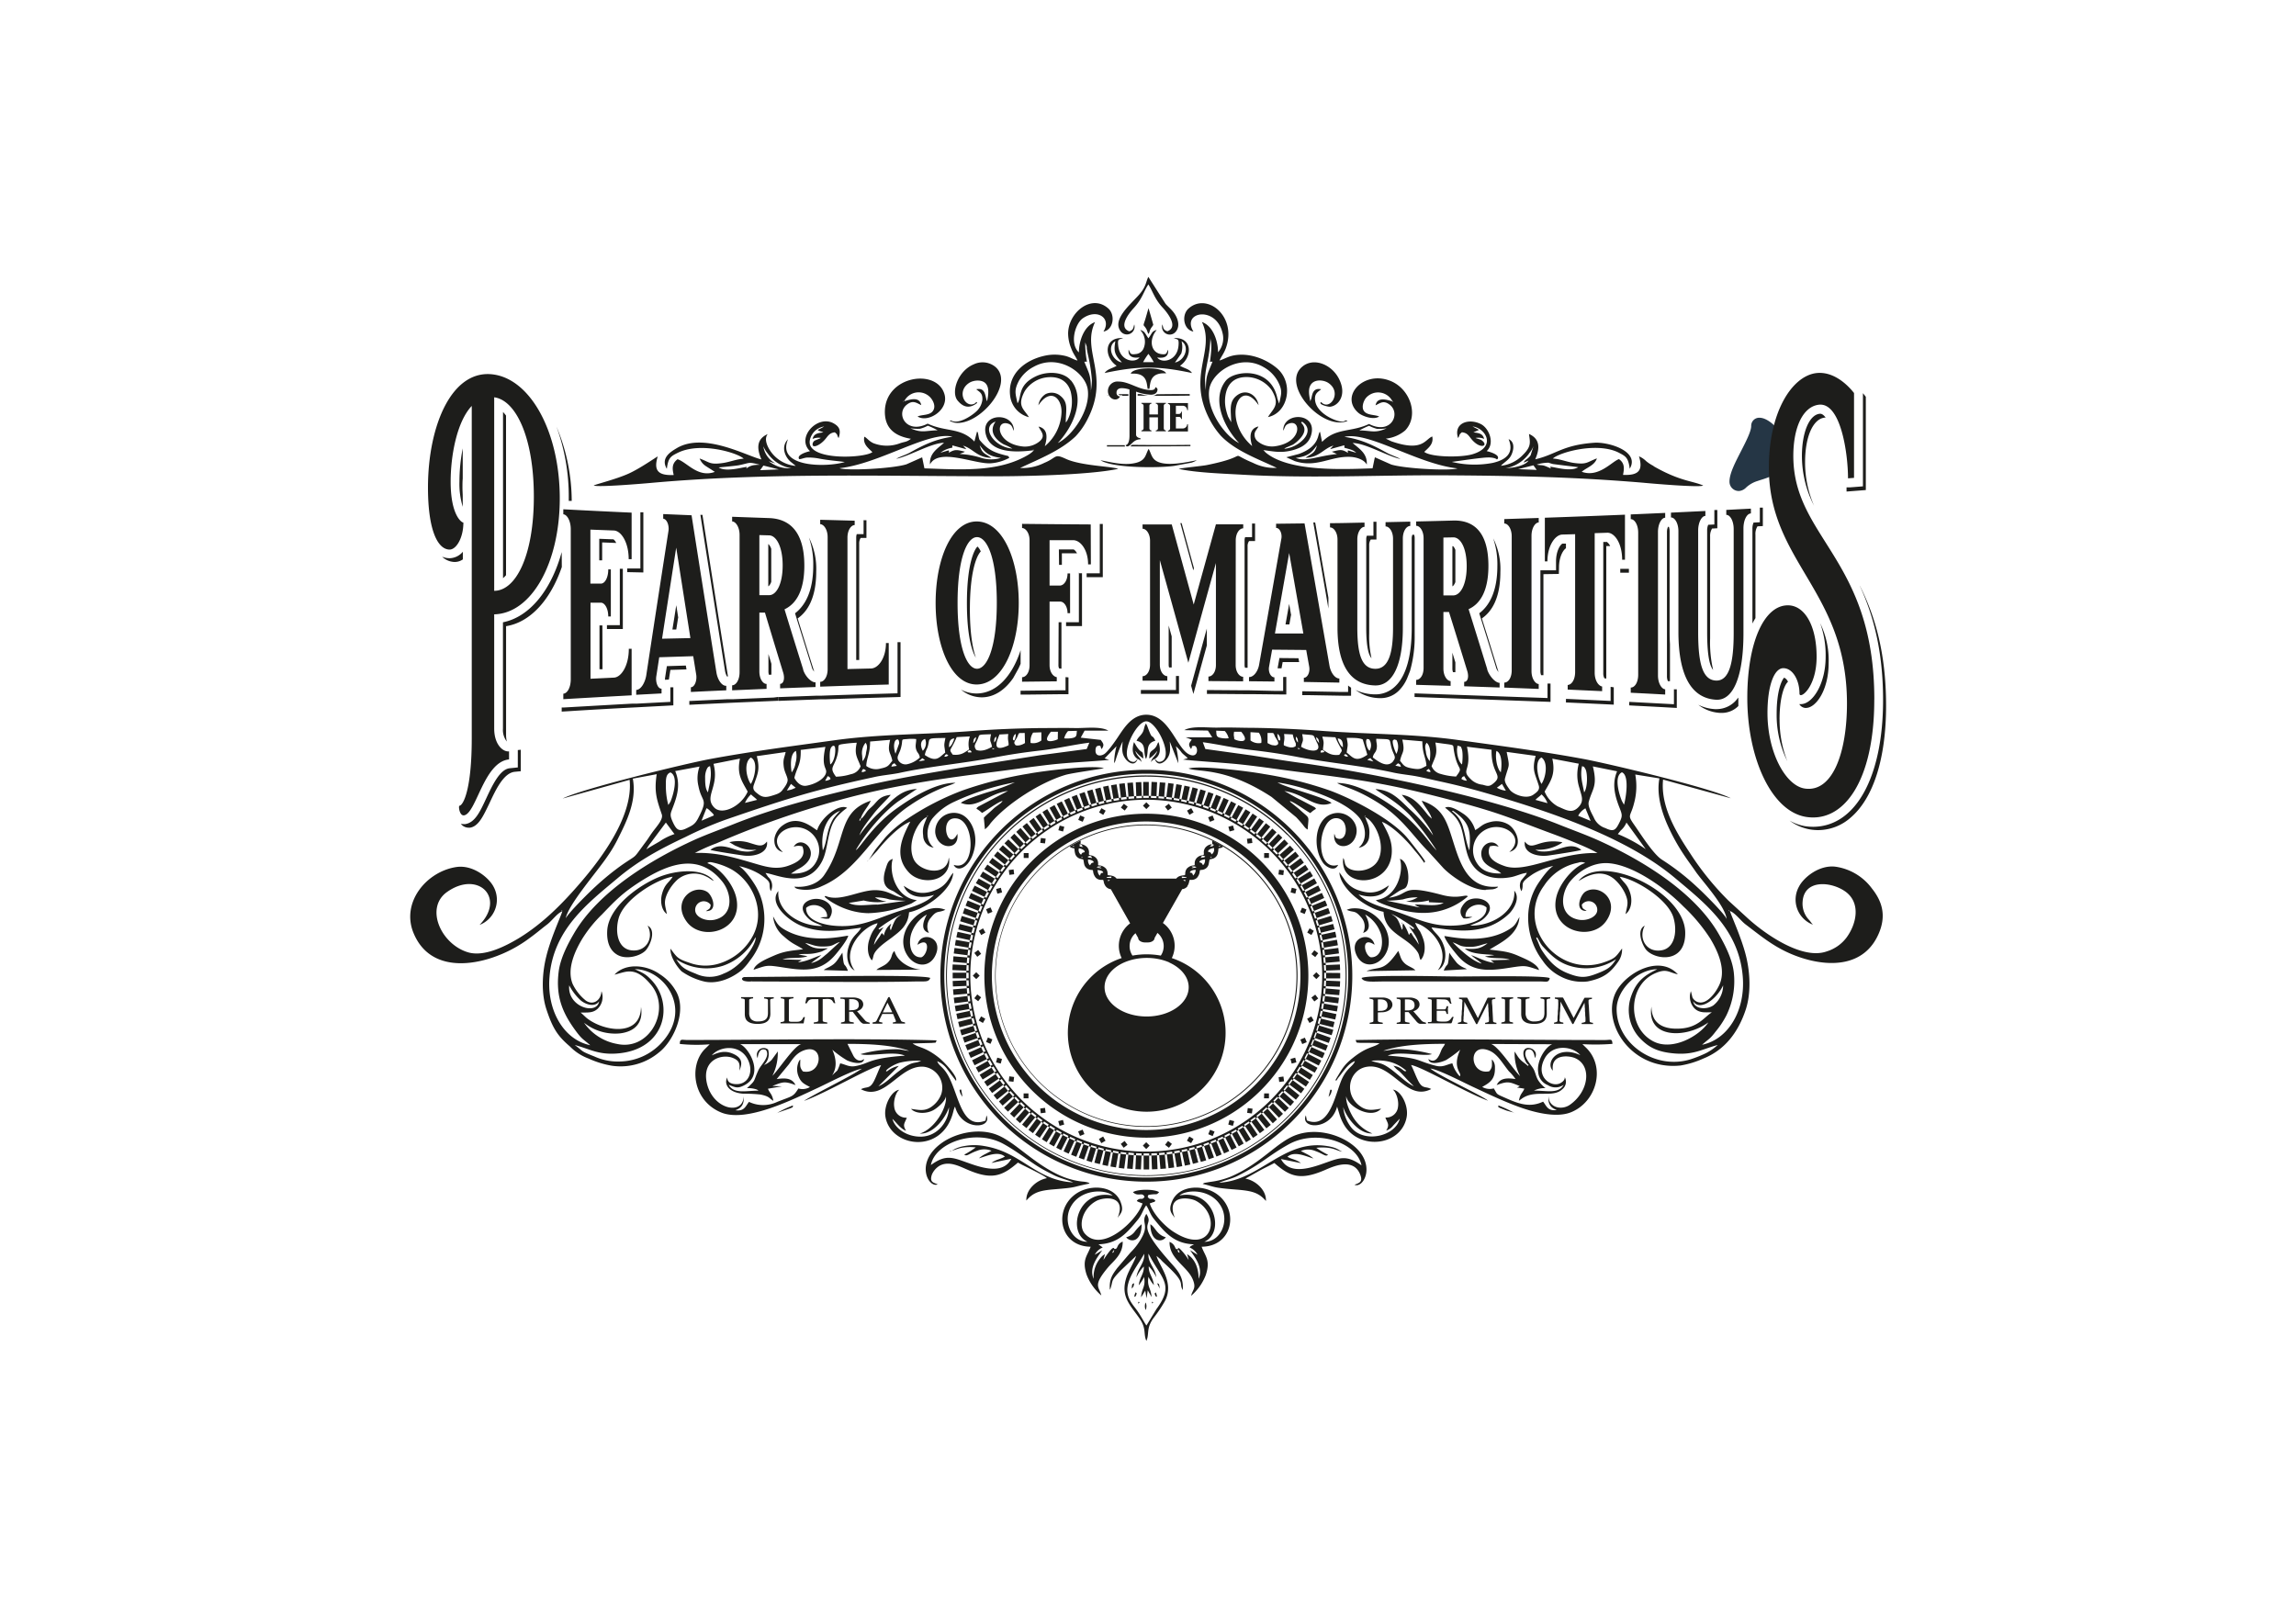
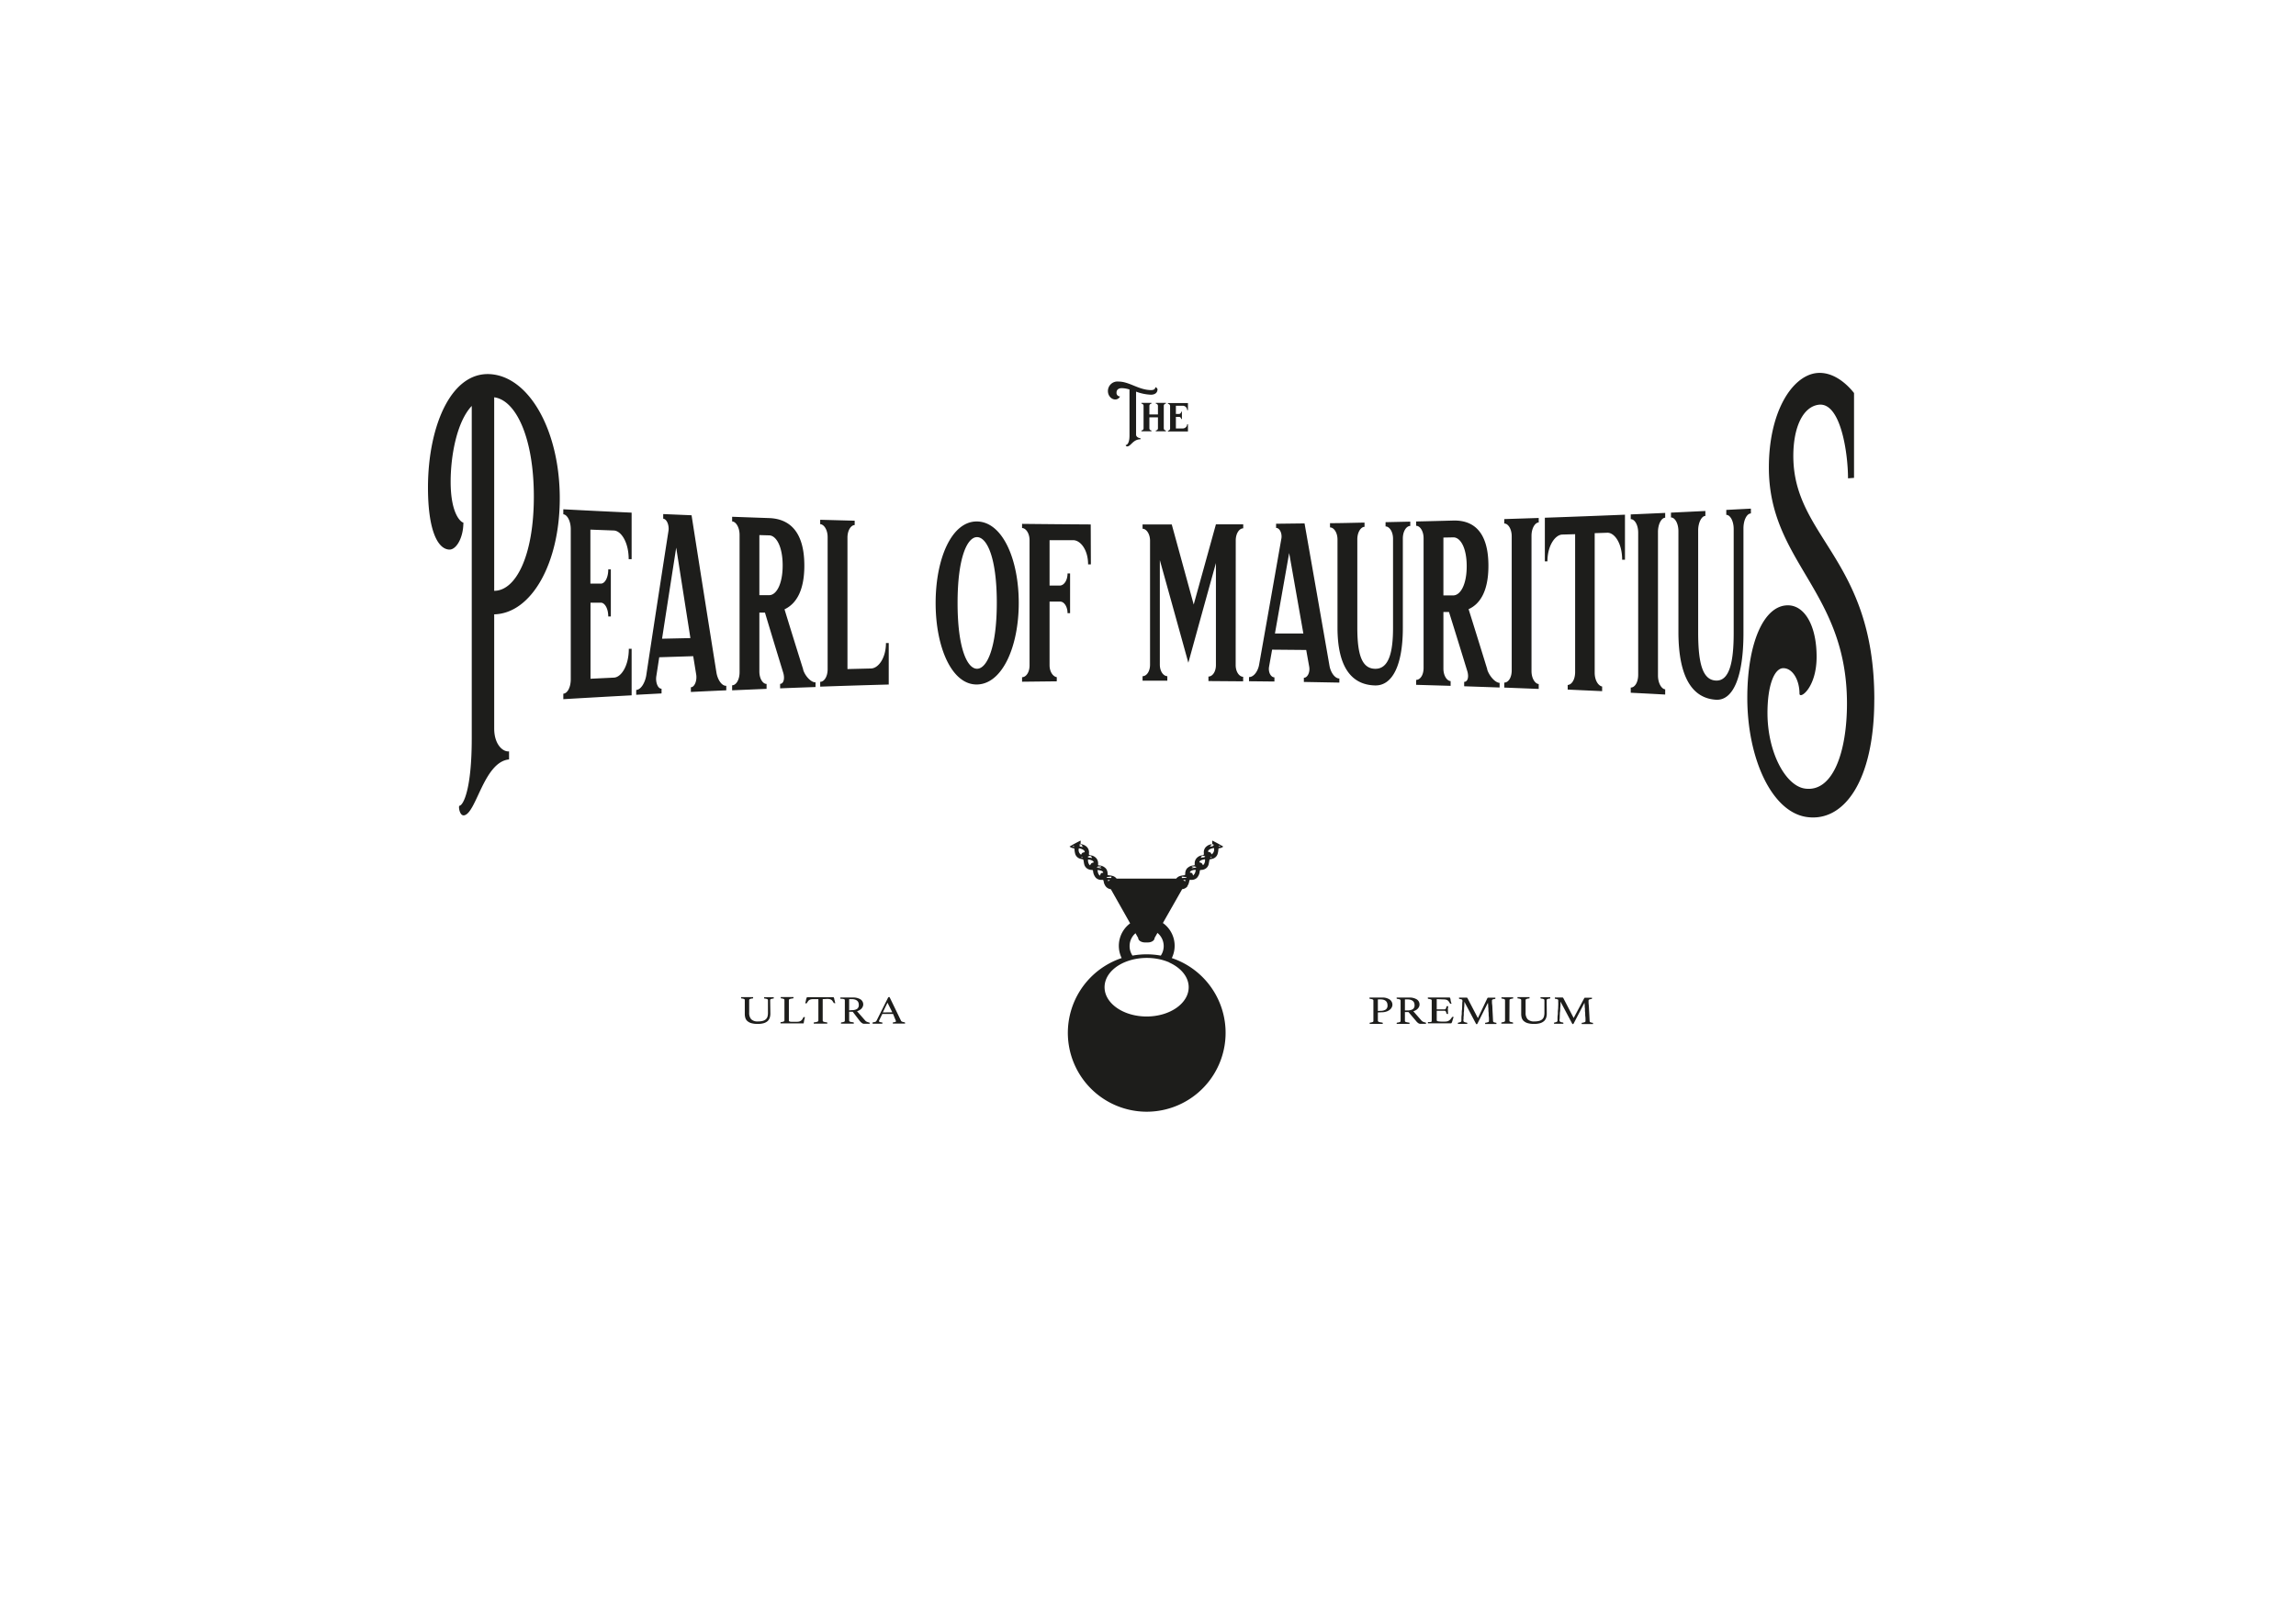
<svg xmlns="http://www.w3.org/2000/svg" id="Vrstva_1" data-name="Vrstva 1" viewBox="0 0 595.28 419.53">
  <defs>
    <style>.cls-1{fill:#253645;}.cls-2{fill:#1d1d1b;}</style>
  </defs>
  <title>logo_konkurence</title>
-   <path class="cls-1" d="M450.86,127.32a2.89,2.89,0,0,0,1.85-.9,7.64,7.64,0,0,1,2.91-1.68l.78-.26a29.7,29.7,0,0,0,3.54-1.3c1.63-.81,3.95-4.39,3.95-6.1,0-2.75-4.41-8.76-7.73-8.76a2.08,2.08,0,0,0-2.13,2.14c0,1.39-1.4,4.11-2.63,6.51-1.53,3-3,5.78-3,7.92a2.41,2.41,0,0,0,2.43,2.43" />
  <path class="cls-2" d="M308,106.35h-.21a1.14,1.14,0,0,0-1.13-1.14h-1.79v2.13h.83a.56.56,0,0,0,.53-.57h.2v1.87h-.2a.54.54,0,0,0-.53-.54h-.83v3h1.79A1.14,1.14,0,0,0,307.8,110H308v1.88h-5.19v-.22a.55.55,0,0,0,.56-.54v-5.84a.57.57,0,0,0-.56-.56v-.2H308Zm-6.27,4.72a.55.55,0,0,0,.55.54v.22h-2.62v-.22a.55.55,0,0,0,.56-.54v-2.85H298v2.85a.54.54,0,0,0,.54.54v.22h-2.61v-.22a.55.55,0,0,0,.56-.54v-5.84a.57.57,0,0,0-.56-.56v-.2h2.61v.2a.56.56,0,0,0-.54.56v2.23h2.22v-2.23a.57.57,0,0,0-.56-.56v-.2h2.62v.2a.56.56,0,0,0-.55.56Zm-1.65-10c0,.76-.65,1.28-1.69,1.28a12.3,12.3,0,0,1-3.84-.8v11.16c0,.58.67.9,1.13.9v.3c-1.93,0-2.49,1.85-3.43,1.85-.35,0-.44-.37-.35-.37.32,0,.94-.53.94-2.38V101a6.88,6.88,0,0,0-2-.35c-.74,0-1.36.34-1.36,1.15a.91.91,0,0,0,.92,1c-.87,1.59-3.15.6-3.15-1.41A2.47,2.47,0,0,1,290,98.94c2.82,0,5.25,2.21,8.46,2.21,1.13,0,1.08-.71,1.08-.76a.8.8,0,0,1,.6.72m185.8,80.31c0,21-7.85,31.94-17.65,30.41-9-1.4-15.27-15.26-15.27-30.87,0-14.22,4.27-24,10.52-24,4.33,0,7.45,5.24,7.45,13.35s-4.44,11.13-4.44,9.53c0-3.32-1.63-6.47-4.09-6.58s-4.21,4.52-4.21,11.61c0,10.31,4.75,18.94,9.74,19.61,7.21,1,10.87-9.45,10.87-22.06,0-29.27-20.24-36.63-20.25-61.17,0-14.28,5.84-23.51,12.08-24.48,4.15-.61,7.81,2.36,10,5.14v22l-1.56.12c0-6.37-1.86-19.85-7.63-19.08-4,.53-6.55,5.72-6.55,13.29,0,21.18,21,26.66,21,63.11m-32-48.21c-1,0-1.93,1.64-1.93,3.89v27.18c0,11.06-2.59,17.54-7.16,17.23-5.9-.38-9.7-5.52-9.7-17.6V137.75c0-2.17-1-3.61-1.93-3.57v-1.25l8.92-.43v1.28c-.9,0-1.87,1.59-1.87,3.78V164c0,8.2,1.21,12.3,4.58,12.47,3.61.2,4.63-5.06,4.63-12.27v-27c0-2.25-1-3.73-1.92-3.69v-1.29l6.38-.33Zm-24.09,42c0,2.14,1,3.55,1.87,3.6v1.36c-3-.17-5.95-.32-8.93-.47v-1.34c1,0,1.93-1.25,1.93-3.37V138.12c0-2.13-1-3.54-1.93-3.5v-1.23c3-.12,5.95-.26,8.93-.39v1.25c-.91,0-1.87,1.55-1.87,3.69Zm-8.56-41.76v11.76l-.73,0c0-4.22-1.93-7-3.8-7l-3.32.11v36.18c0,2.07,1,3.43,1.93,3.58v1.21l-8.93-.41v-1.19c1-.06,1.93-1.32,1.93-3.38V138.52l-3.32.09c-1.87.06-3.86,2.9-3.86,6.95h-.67V134.25q10.4-.36,20.77-.79M397.07,174c0,2,1,3.33,1.87,3.37v1.27l-8.93-.35V177c1,0,1.93-1.19,1.93-3.19V139.07c0-2-1-3.35-1.93-3.32V134.6l8.93-.29v1.17c-.9,0-1.87,1.44-1.87,3.46Zm-16.8-27.19c0-4.76-1.63-7.52-3.5-7.47l-2.54.05v15h2.54c1.87,0,3.5-2.8,3.5-7.56m8.53,30.29v1.15l-9.19-.32v-1.14c.85,0,1.27-1.1.85-2.66q-2.38-7.78-4.78-15.45h-1.45v14.67c0,1.95,1,3.21,1.87,3.24v1.23l-8.94-.26V176.3c1,0,1.93-1.17,1.93-3.11V139.56c0-1.94-1-3.24-1.93-3.22v-1.12c3.2-.07,6.41-.15,9.61-.24,4.84-.13,9.13,2.44,9.13,11.74,0,6.58-2.18,9.91-5.14,11.24q2.42,7.72,4.83,15.55v.11c.49,1.57,2,3.4,3.21,3.45m-23.16-40.69c-1,0-1.93,1.35-1.93,3.28v23.18c0,9.43-2.6,15-7.2,14.9-5.93-.15-9.74-4.5-9.74-15V139.91c0-1.89-1-3.17-1.94-3.15v-1.1c3,0,6-.1,8.95-.15v1.1c-.9,0-1.87,1.33-1.87,3.23v22.9c0,7.09,1.21,10.61,4.6,10.68,3.63.08,4.66-4.44,4.66-10.6V139.7c0-1.92-1-3.21-1.94-3.19V135.4l6.41-.14Zm-27.71,27.94q-1.85-10.48-3.69-20.92-1.85,10.47-3.69,20.87l7.38,0m9.32,11.62V177l-9.2-.17v-1.08c.91,0,1.64-1.36,1.39-2.85l-.78-4.36-8.84-.08c-.26,1.47-.53,2.94-.79,4.41s.48,2.76,1.39,2.77v1.08l-6.59-.07v-1.08c1.27,0,2.3-1.55,2.6-3.11q2.91-16.41,5.81-32.92c.18-1.29-.48-2.66-1.39-2.65v-1.08l7.38-.09q3.24,18.39,6.48,37c.3,1.59,1.33,3.2,2.54,3.22m-26.88-3.5c0,1.86,1,3.05,1.94,3.05v1.18l-9-.07v-1.17c1,0,1.94-1.16,1.94-3V146q-2.19,7.88-4.36,15.72l-2.79,10.13q-3.69-13.32-7.39-26.61v27.09c0,1.85,1,3,1.94,3v1.17h-6.42v-1.16c1,0,1.94-1.17,1.94-3V140.22c0-1.85-1-3.12-1.94-3.12V136h7.57q2.85,10.38,5.69,20.76,2.88-10.38,5.76-20.8l7.08,0V137c-1,0-1.94,1.29-1.94,3.14Zm-37.54-26.1h-.72c0-3.72-1.94-6.26-3.88-6.27l-6.11,0v11.76h2.78c1-.1,1.88-1.37,1.88-3.13h.66V159h-.66c0-1.66-.85-2.94-1.82-3h-2.84v16.47c0,1.86,1,3,1.87,3.12v1.08l-9,.1V175.6c1,0,1.94-1.2,1.94-3.07V140.09c0-1.87-1-3.16-1.94-3.17v-1.08q8.91.1,17.8.15Zm-24.39,10c0-11.76-2.55-17-5.09-17.06s-5.08,5.2-5.08,17.07,2.54,17.11,5.08,17.06,5.08-5.41,5.09-17.07m5.69,0c0,11.31-4.24,21-10.78,21.15s-10.77-9.57-10.77-21.12,4.18-21.28,10.77-21.15,10.78,9.81,10.78,21.12M230.42,177.5q-8.88.24-17.77.55V176.8c1,0,1.93-1.31,1.93-3.27V139.29c0-2-1-3.34-1.93-3.37v-1.14l8.94.24v1.13c-.9,0-1.87,1.29-1.87,3.25v34.09l6.11-.15c1.93-.05,3.87-2.74,3.87-6.6h.72Zm-27.5-30.88c0-4.85-1.63-7.75-3.5-7.8l-2.54-.07v15.58h2.54c1.87,0,3.5-2.86,3.5-7.71M211.44,177v1.15c-3.06.1-6.12.22-9.18.34v-1.16c.84,0,1.26-1.21.84-2.78q-2.39-7.78-4.77-15.7h-1.45v15.26c0,2,1,3.27,1.87,3.23v1.28l-8.93.38v-1.3c1,0,1.93-1.37,1.93-3.41V138.72c0-2.05-1-3.48-1.93-3.51V134l9.6.34c4.83.17,9.12,3,9.12,12.33,0,6.59-2.18,9.94-5.14,11.33q2.41,7.86,4.84,15.58v.11c.48,1.55,2,3.28,3.2,3.24M179,165.46q-1.83-11.65-3.68-23.46-1.83,11.72-3.67,23.62l7.35-.16m9.3,12.37V179c-3.06.13-6.12.28-9.18.43v-1.22c.91,0,1.63-1.61,1.39-3.25l-.78-4.81-8.81.28-.78,5.07c-.18,1.58.48,3.12,1.38,3.08v1.23l-6.57.35v-1.25c1.27-.07,2.29-1.93,2.6-3.74q2.88-19,5.78-37.6c.18-1.45-.48-3-1.38-3.07V133.3l7.35.31q3.24,20.69,6.46,40.85c.3,1.73,1.33,3.43,2.54,3.37M163.76,145H163c0-4.33-1.92-7.36-3.85-7.44l-6.08-.23v14l2.83,0c1-.11,1.8-1.61,1.8-3.68h.67v12.2h-.67c0-2-.84-3.45-1.8-3.57H153.1V176l6.08-.29c1.93-.1,3.86-3.15,3.85-7.47l.73,0v12.06q-8.87.48-17.71,1v-1.42c1-.06,1.93-1.53,1.93-3.77V137.23c0-2.24-1-3.82-1.93-3.87v-1.3q8.85.47,17.71.87Zm-35.63,8.2c5.65,0,10.28-9.19,10.28-24.43s-4.63-25-10.28-25.75v50.18m0,6.06v29.66c0,4.09,2.22,6.08,3.85,5.92v2.08c-6.55.64-8.48,14-11.66,14.5-1.2.18-1.5-2.44-1.2-2.48,1-.15,3.18-4.23,3.19-17.38V105.26c-3.91,4.14-5.47,13-5.47,19.65,0,8.67,2.82,10.58,3.3,10.6,0,3.9-1.8,7-3.6,7-3.18-.08-5.58-5.32-5.58-16.07,0-16.15,6.24-31,17.17-29.31,9.68,1.51,17,15.24,17,32.09s-7.34,29.84-17,30.08m178.23,68.29a1.36,1.36,0,0,1,.12-.17l-.14-.11a7.85,7.85,0,0,1,1.29.17s0,.09,0,.13c-.38,0-.76.05-1.14.06a.2.2,0,0,1-.11-.08m.84,1a1.33,1.33,0,0,0-.48-.42,2.92,2.92,0,0,1,.59,0c0,.14-.07.29-.11.43m-5.51,16.73a4.41,4.41,0,0,1-.75,2.46,20.57,20.57,0,0,0-7.34,0,4.33,4.33,0,0,1-.75-2.46,4.38,4.38,0,0,1,1.53-3.34l.7,1.24c0,.63.79,1.15,1.76,1.15h.72c1,0,1.76-.52,1.76-1.15l.75-1.32a4.4,4.4,0,0,1,1.62,3.42m1.43,4.25c3,1.35,5.05,3.71,5.05,6.41,0,4.19-4.88,7.59-10.9,7.59s-10.91-3.4-10.91-7.59c0-2.7,2-5.06,5.05-6.41a14.21,14.21,0,0,1,3-.92,15.66,15.66,0,0,1,5.79,0,14,14,0,0,1,3,.92m-15.06-22s-.07.08-.11.08c-.38,0-.76,0-1.13-.06a.59.59,0,0,1,0-.13,7.73,7.73,0,0,1,1.28-.17l-.13.11a.69.69,0,0,1,.11.17m-.84,1c0-.13-.07-.27-.1-.4a3.49,3.49,0,0,1,.56,0,1.51,1.51,0,0,0-.46.4m-1.33-2.25c-.53,0-.62.08-.81.74-.53-.38-.55-.93-.66-1.46.63,0,1.56.24,1.47.72m-.43-1.17-1.24-.16c.21-.3,1-.22,1.24.16m-1-.61.94.13s0,.08,0,.12l-.93-.14s0-.07,0-.11m-1.05-.9a1.71,1.71,0,0,0-.58.21,2.12,2.12,0,0,0-.32.51c-.34-.11-.65-.94-.53-1.51.74.06,1.55.41,1.43.79m-.51-1.52c0,.06,0,.19.08.4-.37-.21-.83,0-1.12-.37.36-.2.68-.36,1,0m-1.79-1.17a1.88,1.88,0,0,0-.59.16,1.71,1.71,0,0,0-.31.49,1.48,1.48,0,0,1-.58-1.67c.81.12,1.63.54,1.48,1m-.92,1.4c.21-.22.34-.15.46,0l-.46,0m-.07-3.43h0l.39.25-.22.11.42.22,0,.07c-.49.05-1-.13-1-.39l.23,0,.13-.06-.13-.05-.29-.12Zm-2.18.53c.26-.16.38-.13.55.13l-.55-.13M310,225.57a2,2,0,0,1-.67,1.46c-.19-.66-.27-.73-.81-.74-.08-.48.85-.77,1.48-.72m.2-.61-1.24.16c.25-.38,1-.46,1.24-.16m-.27-.45,0,.11-.94.14v-.12l.93-.13m2.49-1.69c.12.57-.2,1.4-.54,1.51a1.64,1.64,0,0,0-.32-.51,1.74,1.74,0,0,0-.57-.21c-.13-.38.69-.73,1.43-.79m-.92-.73c.35-.33.68-.17,1,0-.3.36-.75.16-1.13.37.05-.21.07-.34.09-.4m3.27-2.19a1.48,1.48,0,0,1-.59,1.67,1.69,1.69,0,0,0-.3-.49,2,2,0,0,0-.59-.16c-.15-.48.67-.9,1.48-1m-.88-.76.38-.25h.52l-.29.12-.12.05a.52.52,0,0,0,.13.06.91.91,0,0,0,.23,0c0,.26-.54.44-1,.39a.43.43,0,0,0,0-.07l.43-.22-.22-.11m-.14,3.2c.12-.17.24-.24.45,0l-.45,0m2.7-2.92-.54.13c.17-.26.28-.29.54-.13m-8.64,10.42a2.9,2.9,0,0,0,.51-1.29c.08-.36.11-.38.47-.36a2,2,0,0,0,1.52-.52,2.88,2.88,0,0,0,.74-1.76c.05-.21.11-.28.32-.29a2.25,2.25,0,0,0,.68-.11,1.86,1.86,0,0,0,1.27-1.24c.11-.39.15-.81.24-1.22a.27.27,0,0,1,.18-.19c.19-.06.4-.07.59-.13a1.87,1.87,0,0,0,1.33-1.2,5.47,5.47,0,0,0,.22-1.22c0-.17.06-.34.26-.33a1.75,1.75,0,0,0,.93-.36l.09-.05c-.94-.56-1.9-1.09-2.88-1.57a3.39,3.39,0,0,0,0,.55c0,.11,0,.23,0,.34a4,4,0,0,0-.62.16,2.51,2.51,0,0,0-1.09.69,2,2,0,0,0-.45,1.61c0,.17,0,.34-.16.41s-.36.07-.54.11a2.23,2.23,0,0,0-1.29.82,2,2,0,0,0-.38,1.44c0,.21-.05.31-.29.32a2.43,2.43,0,0,0-1.54.62,1.07,1.07,0,0,0-.26.26,2.27,2.27,0,0,0-.38,1.36c0,.24-.1.29-.32.31a5,5,0,0,0-1.16.23,2.11,2.11,0,0,0-.82.59l0,.05H289.47l0-.05a2.18,2.18,0,0,0-.82-.59,5.05,5.05,0,0,0-1.17-.23c-.21,0-.32-.07-.32-.31a2.19,2.19,0,0,0-.37-1.36,1.6,1.6,0,0,0-.26-.26,2.45,2.45,0,0,0-1.54-.62c-.25,0-.31-.11-.29-.32a2.1,2.1,0,0,0-.38-1.44,2.25,2.25,0,0,0-1.3-.82c-.17,0-.36-.06-.53-.11s-.18-.24-.16-.41a2.06,2.06,0,0,0-.46-1.61,2.48,2.48,0,0,0-1.08-.69,4.34,4.34,0,0,0-.62-.16,1.94,1.94,0,0,1,0-.34,2.54,2.54,0,0,0,0-.55q-1.47.72-2.88,1.56l.09.06a1.78,1.78,0,0,0,.94.36c.2,0,.23.16.26.33a5.46,5.46,0,0,0,.21,1.22,1.89,1.89,0,0,0,1.33,1.2c.2.06.41.07.6.13a.31.31,0,0,1,.18.19c.09.41.12.83.24,1.22a1.86,1.86,0,0,0,1.27,1.24,2.2,2.2,0,0,0,.68.11c.21,0,.27.08.31.29a3,3,0,0,0,.74,1.76,2,2,0,0,0,1.53.52c.36,0,.39,0,.47.36a2.78,2.78,0,0,0,.51,1.29,2,2,0,0,0,1.36.78l5,8.85a7.25,7.25,0,0,0-2.2,9,20.45,20.45,0,1,0,13,0,7.24,7.24,0,0,0-2.31-9.09l5-8.78a1.94,1.94,0,0,0,1.4-.78m-76.55,32.72L230.1,260l-1.22,2.53Zm.2.43h-2.8l-.8,1.66a.52.52,0,0,0-.07.21c0,.14.26.25.77.31.06,0,.1,0,.12.06a.17.17,0,0,1,0,.1,1.28,1.28,0,0,1,0,.17l-.72,0h-1.25l-.56,0a1,1,0,0,1,0-.17.24.24,0,0,1,0-.12.15.15,0,0,1,.13-.06,3.15,3.15,0,0,0,.59-.13.53.53,0,0,0,.28-.25l3-6a.28.28,0,0,1,.24-.17l.15,0,3,6.19a.53.53,0,0,0,.34.22,2.5,2.5,0,0,0,.51.12.33.33,0,0,1,.12.05.17.17,0,0,1,.05.13.61.61,0,0,1,0,.17l-.79,0H232.3l-.82,0a1.28,1.28,0,0,1,0-.17.17.17,0,0,1,0-.13l.08,0a4.88,4.88,0,0,0,.53-.12c.13,0,.2-.11.2-.2a.32.32,0,0,0-.05-.16Zm-10.72-1a2.56,2.56,0,0,0,1.36-.3,1.19,1.19,0,0,0,.47-1.07,1.59,1.59,0,0,0-.1-.59,1.07,1.07,0,0,0-.32-.47,1.59,1.59,0,0,0-.58-.31,2.75,2.75,0,0,0-.87-.11h-.63V262Zm.26.43h-.93v2.27a.32.32,0,0,0,.26.31,4,4,0,0,0,.79.14.15.15,0,0,1,.15.17.67.67,0,0,1,0,.18l-.82,0h-1.7l-.8,0a.61.61,0,0,1,0-.17.15.15,0,0,1,.14-.16,2.49,2.49,0,0,0,.67-.15.3.3,0,0,0,.19-.3v-5.26a.33.33,0,0,0-.18-.3A2.49,2.49,0,0,0,218,259c-.08,0-.12-.06-.12-.17a1.49,1.49,0,0,1,0-.17l.78,0h2.46a3.58,3.58,0,0,1,2,.49,1.55,1.55,0,0,1,.69,1.33,1.22,1.22,0,0,1-.1.48,1.87,1.87,0,0,1-.28.49,2.25,2.25,0,0,1-.51.44,2.65,2.65,0,0,1-.72.32l2.1,2.4a1.17,1.17,0,0,0,.53.37,3.44,3.44,0,0,0,.53.16.13.13,0,0,1,.12.14.68.68,0,0,1,0,.19l-.7,0h-.77a.91.91,0,0,1-.53-.19,2.47,2.47,0,0,1-.51-.47Zm-7.79-3.28v5.52a.35.35,0,0,0,.24.34,3.42,3.42,0,0,0,.8.15c.09,0,.14,0,.14.16a.67.67,0,0,1,0,.18l-.84,0h-1.8l-.86,0a.67.67,0,0,1,0-.18.15.15,0,0,1,.13-.16,3.25,3.25,0,0,0,.82-.16.34.34,0,0,0,.25-.33v-5.52h-1.3a2.8,2.8,0,0,0-.63.06,1.35,1.35,0,0,0-.44.18,1.15,1.15,0,0,0-.33.33c-.09.13-.19.28-.29.45a.11.11,0,0,1-.08.07.23.23,0,0,1-.11,0,.48.48,0,0,1-.24-.06,5,5,0,0,0,.19-.66c0-.19.08-.35.11-.48a1.62,1.62,0,0,1,.11-.3.19.19,0,0,1,.18-.1h.25l.35,0,.37,0h4.88l.38,0,.34,0H216a.18.18,0,0,1,.18.11,1.12,1.12,0,0,1,.11.3c0,.14.07.3.11.49a3.22,3.22,0,0,0,.19.64l-.12,0a.27.27,0,0,1-.13,0,.23.23,0,0,1-.11,0,.13.13,0,0,1-.09-.07,3.16,3.16,0,0,0-.28-.45,1.12,1.12,0,0,0-.32-.33,1.27,1.27,0,0,0-.44-.18,2.8,2.8,0,0,0-.63-.06Zm-8.77,5.55a.26.26,0,0,0,.19.25,1.48,1.48,0,0,0,.52.07h1.37a2.25,2.25,0,0,0,.62-.07,1.53,1.53,0,0,0,.46-.23,1.59,1.59,0,0,0,.33-.35,3.57,3.57,0,0,0,.26-.48.14.14,0,0,1,.15-.09l.13,0,.14.06c-.06.2-.11.42-.17.65s-.1.49-.14.78a.18.18,0,0,1-.08.15.33.33,0,0,1-.15,0l-.53,0-.56,0h-3.87l-.84,0a1.28,1.28,0,0,1,0-.17c0-.09,0-.15.12-.16a2.9,2.9,0,0,0,.71-.16.3.3,0,0,0,.19-.28v-5.27a.31.31,0,0,0-.18-.3,2.31,2.31,0,0,0-.68-.15.11.11,0,0,1-.09-.05.23.23,0,0,1,0-.11.62.62,0,0,1,0-.18l.84,0h1.61l.85,0a.67.67,0,0,1,0,.17c0,.11-.05.18-.14.18a3.94,3.94,0,0,0-.8.15.37.37,0,0,0-.26.36Zm-4.8-1.77a3.25,3.25,0,0,1-.17,1.07,2.09,2.09,0,0,1-.54.84,2.69,2.69,0,0,1-1,.54,5.39,5.39,0,0,1-1.57.19,5.65,5.65,0,0,1-1.75-.22,2.61,2.61,0,0,1-1-.58,1.83,1.83,0,0,1-.48-.84,3.83,3.83,0,0,1-.12-1v-3.51a.32.32,0,0,0-.17-.3,2,2,0,0,0-.67-.15c-.08,0-.12-.06-.12-.17a.59.59,0,0,1,0-.17l.77,0h1.53l.82,0a1.49,1.49,0,0,1,0,.17c0,.11,0,.17-.12.17a2.39,2.39,0,0,0-.69.15.31.31,0,0,0-.21.3v3.29a2.42,2.42,0,0,0,.52,1.65,2.32,2.32,0,0,0,1.77.57,4.55,4.55,0,0,0,1.19-.13,1.89,1.89,0,0,0,.8-.4,1.59,1.59,0,0,0,.46-.69,3.49,3.49,0,0,0,.13-1v-3.26a.31.31,0,0,0-.18-.3,2.23,2.23,0,0,0-.68-.15c-.09,0-.14-.06-.14-.17a1.49,1.49,0,0,1,0-.17l.71,0H200l.61,0a1.49,1.49,0,0,1,0,.17.19.19,0,0,1,0,.1s-.06.07-.1.07a2.05,2.05,0,0,0-.65.14.33.33,0,0,0-.18.31Zm211-4,.06-.08a.2.2,0,0,1,.1-.07l.21,0,.35,0H412l.39,0,.35,0a.67.67,0,0,1,0,.17c0,.11,0,.17-.13.17a1.86,1.86,0,0,0-.6.14.27.27,0,0,0-.15.23s0,.1,0,.28,0,.47.05.88.06,1,.1,1.64.08,1.53.13,2.54a.35.35,0,0,0,.16.29,1.81,1.81,0,0,0,.62.16.11.11,0,0,1,.09.06.17.17,0,0,1,0,.1.56.56,0,0,1,0,.17l-.8,0h-1.37l-.4,0-.36,0a1.28,1.28,0,0,1,0-.17c0-.11,0-.16.12-.16a3,3,0,0,0,.69-.17.28.28,0,0,0,.18-.28s0-.14,0-.38,0-.52-.05-.86,0-.7-.06-1.09,0-.77-.06-1.12,0-.65-.06-.9,0-.4,0-.46L408,265.39l-.1.14a.16.16,0,0,1-.12,0h-.11l-3.08-5.81c0,.07,0,.23,0,.5s0,.58-.05.95,0,.75-.07,1.15-.05.79-.07,1.13,0,.64-.05.87,0,.36,0,.37c0,.22.29.37.86.45.08,0,.12.06.12.16a1.28,1.28,0,0,1,0,.17l-.67,0h-1.11l-.64,0a.61.61,0,0,1,0-.17.14.14,0,0,1,.13-.16,2.56,2.56,0,0,0,.54-.15.37.37,0,0,0,.23-.3c0-.06,0-.23,0-.52s0-.62.06-1,0-.81.06-1.25.05-.85.07-1.23,0-.68,0-.93,0-.37,0-.38a.25.25,0,0,0-.15-.24,2.4,2.4,0,0,0-.6-.14c-.08,0-.13-.06-.13-.17a.67.67,0,0,1,0-.17l.37,0,.41,0h.7l.35,0,.2,0a.23.23,0,0,1,.11.07l.06.08,2.68,5.16Zm-9.7,4a3.25,3.25,0,0,1-.17,1.07,2,2,0,0,1-.54.84,2.69,2.69,0,0,1-1,.54,5.39,5.39,0,0,1-1.57.19,5.65,5.65,0,0,1-1.75-.22,2.61,2.61,0,0,1-1-.58,1.83,1.83,0,0,1-.48-.84,3.83,3.83,0,0,1-.12-1v-3.51a.3.3,0,0,0-.17-.3,2,2,0,0,0-.67-.15c-.08,0-.12-.06-.12-.17a.59.59,0,0,1,0-.17l.77,0h1.53l.82,0a1.49,1.49,0,0,1,0,.17c0,.11,0,.17-.12.17a2.39,2.39,0,0,0-.69.15.31.31,0,0,0-.21.3v3.29a2.42,2.42,0,0,0,.52,1.65,2.32,2.32,0,0,0,1.77.57,4.55,4.55,0,0,0,1.19-.13,1.93,1.93,0,0,0,.81-.4,1.57,1.57,0,0,0,.45-.69,3.47,3.47,0,0,0,.14-1v-3.26a.32.32,0,0,0-.19-.3,2.16,2.16,0,0,0-.68-.15c-.09,0-.14-.06-.14-.17a.67.67,0,0,1,0-.17l.7,0h1.21l.61,0a.59.59,0,0,1,0,.17.19.19,0,0,1,0,.1s-.06.07-.1.07a2.05,2.05,0,0,0-.65.14.33.33,0,0,0-.18.31Zm-9.69,1.79a.28.28,0,0,0,.17.29,4,4,0,0,0,.65.16.14.14,0,0,1,.13.16,1.28,1.28,0,0,1,0,.17l-.78,0h-1.49l-.77,0a.61.61,0,0,1,0-.17.14.14,0,0,1,.13-.16,2.61,2.61,0,0,0,.65-.16.29.29,0,0,0,.18-.29v-5.26a.31.31,0,0,0-.18-.3,2.3,2.3,0,0,0-.65-.15.11.11,0,0,1-.1-.06.2.2,0,0,1,0-.11.67.67,0,0,1,0-.17l.78,0h1.46l.8,0a1.49,1.49,0,0,1,0,.17c0,.1,0,.16-.13.17a2.3,2.3,0,0,0-.65.15.3.3,0,0,0-.17.3Zm-5.72-5.8.06-.08a.23.23,0,0,1,.11-.07l.2,0,.35,0h.61l.39,0,.36,0a1.49,1.49,0,0,1,0,.17c0,.11,0,.17-.13.17a1.86,1.86,0,0,0-.6.14.27.27,0,0,0-.15.23s0,.1,0,.28,0,.47.06.88.05,1,.09,1.64.08,1.53.13,2.54a.35.35,0,0,0,.17.29,1.74,1.74,0,0,0,.61.16.11.11,0,0,1,.09.06.13.13,0,0,1,0,.1.61.61,0,0,1,0,.17l-.8,0h-1.36l-.41,0-.35,0a.61.61,0,0,1,0-.17c0-.11,0-.16.13-.16a3.07,3.07,0,0,0,.68-.17.28.28,0,0,0,.18-.28s0-.14,0-.38,0-.52-.05-.86,0-.7-.06-1.09,0-.77-.06-1.12,0-.65-.06-.9,0-.4,0-.46l-2.75,5.48-.1.14a.16.16,0,0,1-.12,0h-.11l-3.07-5.81c0,.07,0,.23,0,.5s0,.58-.05.95,0,.75-.07,1.15,0,.79-.06,1.13,0,.64-.05.87,0,.36,0,.37c0,.22.28.37.85.45a.14.14,0,0,1,.13.16.61.61,0,0,1,0,.17l-.66,0h-1.12l-.64,0a.61.61,0,0,1,0-.17.14.14,0,0,1,.13-.16,2.39,2.39,0,0,0,.54-.15.4.4,0,0,0,.24-.3c0-.06,0-.23,0-.52s0-.62.06-1,0-.81.07-1.25.05-.85.07-1.23,0-.68.05-.93,0-.37,0-.38a.25.25,0,0,0-.15-.24,2.4,2.4,0,0,0-.6-.14c-.08,0-.12-.06-.12-.17a.59.59,0,0,1,0-.17l.37,0,.42,0h.69l.35,0,.21,0a.2.2,0,0,1,.1.07l.06.08,2.69,5.16Zm-13.12.23v2.65h2a.37.37,0,0,0,.36-.21,1.75,1.75,0,0,0,.17-.49c0-.09.1-.13.23-.13h.1l.1,0c0,.15,0,.32-.05.52s0,.36,0,.5,0,.26,0,.43,0,.36.05.58l-.19,0a.22.22,0,0,1-.24-.14,2,2,0,0,0-.17-.49.38.38,0,0,0-.36-.2h-2v2.44c0,.15.12.24.34.29a6,6,0,0,0,1.12.07h.69a2.35,2.35,0,0,0,.63-.08,1.72,1.72,0,0,0,.85-.6,5.15,5.15,0,0,0,.32-.45c0-.05.08-.08.18-.08a.35.35,0,0,1,.14,0l.13.07a2.07,2.07,0,0,0-.2.47l-.15.52a2.18,2.18,0,0,1-.16.42q-.07.18-.21.18h-.29l-.4,0H371l-.79,0a1.28,1.28,0,0,1,0-.17c0-.09,0-.15.12-.16A3.22,3.22,0,0,0,371,265a.28.28,0,0,0,.2-.29v-5.26a.29.29,0,0,0-.18-.29,4.1,4.1,0,0,0-.71-.16c-.08,0-.12-.07-.12-.17v-.09s0-.05,0-.08c.36,0,.66,0,.91,0h3.12c.38,0,.71,0,1,0l.55,0a.21.21,0,0,1,.22.17,2.74,2.74,0,0,1,.1.41q0,.24.09.51a1,1,0,0,0,.18.45.4.4,0,0,1-.22.06.24.24,0,0,1-.22-.09c-.1-.18-.19-.33-.28-.46a1.62,1.62,0,0,0-.32-.32,1.45,1.45,0,0,0-.44-.18,3,3,0,0,0-.64-.06ZM364.91,262a2.56,2.56,0,0,0,1.36-.3,1.18,1.18,0,0,0,.48-1.07,1.82,1.82,0,0,0-.1-.59,1.18,1.18,0,0,0-.33-.47,1.54,1.54,0,0,0-.57-.31,2.82,2.82,0,0,0-.88-.11h-.62V262Zm.27.43h-.93v2.27a.31.31,0,0,0,.25.31,4.25,4.25,0,0,0,.79.14.15.15,0,0,1,.15.17.67.67,0,0,1,0,.18l-.82,0h-1.7l-.8,0a.61.61,0,0,1,0-.17.15.15,0,0,1,.14-.16,2.49,2.49,0,0,0,.67-.15.31.31,0,0,0,.2-.3v-5.26a.33.33,0,0,0-.18-.3,2.58,2.58,0,0,0-.71-.15c-.09,0-.13-.06-.13-.17a.67.67,0,0,1,0-.17l.77,0h2.47a3.57,3.57,0,0,1,2,.49,1.55,1.55,0,0,1,.69,1.33,1.4,1.4,0,0,1-.09.48,1.91,1.91,0,0,1-.29.49,2.42,2.42,0,0,1-.5.44,2.87,2.87,0,0,1-.73.32l2.1,2.4a1.22,1.22,0,0,0,.53.37,3.24,3.24,0,0,0,.54.16.13.13,0,0,1,.11.14,1.37,1.37,0,0,1,0,.19l-.71,0h-.76a.91.91,0,0,1-.54-.19,2.21,2.21,0,0,1-.5-.47Zm-7.27-.32a2.43,2.43,0,0,0,1.35-.32,1.22,1.22,0,0,0,.48-1.09,1.93,1.93,0,0,0-.09-.6,1.18,1.18,0,0,0-.3-.49,1.47,1.47,0,0,0-.56-.34,2.79,2.79,0,0,0-.88-.12h-.67v3Zm-.67.42v2.12c0,.16.09.27.28.34a4.18,4.18,0,0,0,.83.16.15.15,0,0,1,.15.17.67.67,0,0,1,0,.18l-.83,0H355.9l-.78,0a.56.56,0,0,1,0-.17c0-.09,0-.15.12-.16a3.41,3.41,0,0,0,.67-.16.28.28,0,0,0,.17-.29v-5.26a.3.3,0,0,0-.19-.3,2.24,2.24,0,0,0-.7-.15q-.12,0-.12-.18a.47.47,0,0,1,0-.16l.75,0h2.51a3.29,3.29,0,0,1,2,.53,1.66,1.66,0,0,1,.68,1.37,1.45,1.45,0,0,1-.19.67,1.86,1.86,0,0,1-.52.61,2.59,2.59,0,0,1-.86.45,3.43,3.43,0,0,1-1.15.18Z" />
-   <path class="cls-2" d="M308.46,102.18c-2.86,0-5.72,0-8.58.06a2,2,0,0,1-.93.41q4.76,0,9.51-.06v-.41M287,115.79l4.72,0a.63.63,0,0,1-.13-.35s0,0,0,0l-4.59,0c0,.13,0,.26,0,.39m6.2-18.93c4.15-.29,4.08,2.29,4.34,3.91l.47,0c.26-1.61.16-4.25,4.33-4-.76-1.72-8.37-1.72-9.14,0m4.58-10.22c.33-.48.21-.65.49-1.21s.43-.58.74-1.15c-.08-.37-1.21-4.28-1.23-4.31s-.81,2.85-1,3.36c-.45,1.35-.31.9.23,1.71s.41,1.12.76,1.6m10.87,29.15c0-.13,0-.26,0-.39q-7.58.09-15.15,0a5.39,5.39,0,0,1-.45.4c5.2,0,10.41,0,15.61-.06M401.93,121l.15.48c-.35-.16-1.21-.56-1.65-.7-.66-.22-1.37-.12-2-.31a10.08,10.08,0,0,1,3.08-.49,10.46,10.46,0,0,0,1.14.35q3.27.42,6.54.81c-1.86,1.21-5.49.12-7.3-.14m-8.32.66,4-1,.85,1.19-4.82-.2m2.84-4.09a6.68,6.68,0,0,0,1.14-1.88c-.24.79-.49,1.59-.74,2.38-.76,1.06-1.49,1.11-1.8,1.91l1.26-.55c-.81,1.36-4.12,1.94-5.95,2a9.54,9.54,0,0,0,6.09-3.82m-69.24-1,.09.05s-.13,0-.09-.05m-13.64-15.88c.88-4.45,8.08-9.09,14.1-5.5a9.34,9.34,0,0,1,3.66,3.71c1.35,2.57.8,3.33.33,5.74-.16-.45-.31-.89-.46-1.34C329.51,95,320.08,96,317.86,98.66c-3.86,4.72-.62,12,3.41,16.24-3.88-1.91-8.74-9-7.7-14.21m-.9,1.16v-.47a28.29,28.29,0,0,1-.26-3.11c.2-3.6,1.25-5.71,1.41-10.66,0-.09,0-.19,0-.3,0,.1,0,.2,0,.3,0,1.09.6,1-.11,6.18a.22.22,0,0,0,.14,0l.51,0a0,0,0,0,1,0,0c-1.29,3.3-1.72,3.41-1.72,7.6a3.64,3.64,0,0,1,0,.47M333.59,116l1.63-.7a8.63,8.63,0,0,0,1.73-1.45c2.43-2.54.58-3.91.52-4.14,0-.07-.18-.06-.15-.1s.13-.07.12-.14.14-.06.19-.11l.34.27c1.54,1.27,1.26,2.87,0,4.26a8,8,0,0,1-5,2.49,1.79,1.79,0,0,1,.62-.38m18.84-4.4a23.31,23.31,0,0,1,2.53-1.2,9,9,0,0,0,2.05.8,12.7,12.7,0,0,0,2.51-.13c-3.06,1.34-3.85.6-7.09.53m-3.88,3.9c0,.2,0,.4,0,.6,1.3.38,2.27.52,3.07,1.3l-2.11-.61c-.22.39.05.58,0,.65-1.64-1-2-.84-4.21-.31l1.13.52s.13.06.21.09c-4.9.45-8,2.09-10.68,1,3.34-.45,4.1-1.43,5.5-3.27-.61,2.14-1.25,2-3,3.23,3.64-.08,4.66-2.42,7.27-3.16a7.81,7.81,0,0,0-.87.93l3.63-1M347,117.81s0,0-.06,0l.06,0s0,0,0,0l0,0m81.69,3a10.32,10.32,0,0,1-1.9-1.24,5.79,5.79,0,0,0-1.85-1.24c1.11,3.63-.07,5-4.14,4.81.3-1.57.5-3-1.05-4.09-1.8.57-5.25,4.9-9.66,3.28,1.35-1.13,3.35-1.66,3.94-3.47-2.67,1-2.59,1.67-6.11,1.16-1.81-.28-3.42-1-5.32-1.12,1.73-1.61,11.32-4.31,16.94-1.6,1.94,1,2.61,1.28,3,4.24,2.7-4.48-5.42-7-9.23-6.73-8.22.58-9.89,3.06-15.27,4.29,1.18-2.69,1.36-5.25-1.62-6.57.24,2.09.73,3.17-1.56,5.41a9.31,9.31,0,0,1-5.7,2.84,1.7,1.7,0,0,1,.38-.4c.95-.83,1.89-1.36,2.41-2.63.63-1.51.66-3.24-.82-3.88,1.46,3.49-.47,5.32-4.11,6.16a25.15,25.15,0,0,1-10.62-.26c1.75-.23,7.95-1.18,9.53-1.15a5.6,5.6,0,0,1,1.38.15c1.05.26.6.54,1,.2.57-1-1.74-1.73-2.86-2,2.17-2,.65-5.9-1.5-7-3.13-1.6-7.17-.3-5.92,3.61.53-.75.08-.77,1-1.49,1.55.17,1.76,1,2.72,2.06,2.23,2.43,4.19,1.41,2.5.09-.32-.26-.31-.2-.76-.36l-.36-.12-.35-.12s-.14,0-.19-.08a3.75,3.75,0,0,1,2.2.25c-.33-1.36-1.29-1.52-2.79-1.69l1.46-.65-1.68-.89c3.43.43,6.31,5.33,0,7.2-2.87.88-10.67.82-12.52-.6,1-1,2.5-2,2.08-4-1.88.71-2.42,4.1-10.6,1.25l-1.44-.69a9.28,9.28,0,0,0,5-2.11c3.75-3.87,1.29-11.09-4.18-13-6.78-2.44-12.81,4.25-7.91,8.44.92.8,3.85,1.93,5.36.94-1-.5-2.85-.28-3.79-1.25s-.28-2.85.45-3.66a4.17,4.17,0,0,1,6.81,1c.24-.29.13.13.05.07s-.5.48-.05-.07c-1.67-.54-4-1.19-4.4,1,1.15-.54,2-1.33,3.48-.29,3.28,2.22.61,8.11-5.17,5.13-4.7,2.22-8.56.93-12.18,4.65-.18-.88-.35-1.75-.53-2.62-.7.38.16,3.7-5.5,5.75l-3.25.85,2.21,1c5.65,1.84,9.21-1.33,14.4-1.1,1.76.09,3.61.78,4.26,2,.2-2.87-1.93-4.08-3.66-5.6,3.44.07,9,3.45,12.4,4.15-1-.57-2.45-1-3.54-1.61-3.67-2-6.52-3.46-11-4.13,6.25-1.5,19,7.08,29.3,8.17-1.79.71-13.78.07-17.17-1l-4.22-1.87c-.09.26-.52,2.5-.61,2.86-7.33.24-21.7,1-27.76-4.14-.18-.2-.37-.4-.56-.59,2.75.36,4.58.81,7.49.06,2.46-.65,4.16-1.74,4.81-3.66,2.12-6.22-7.22-6.49-7.14-1.44.46-.73.36-1.36,1.3-1.76,3.38-1.49,3.77,4.86-3.52,5.82a5.8,5.8,0,0,1-4.32-1.23,2.2,2.2,0,0,1-.89-1.85c0-.86.71-1.37,1-2.07-2.41.57-2.3,2.84-1.62,5.09-8-6.85-3.35-18.17,1.66-10.6-.41-2.58-3-4.24-5.32-2.74-2.53,1.66-1.82,4-1.78,7.16l-.8-1.45a14.41,14.41,0,0,1-.56-1.9,9.5,9.5,0,0,1,.05-4.47c.66-2.49,2.45-4.05,5.74-3.89a8.1,8.1,0,0,1,6.11,3.45c2.23,3.83.32,4.7-1,6.92,5.33-1.13,6.73-8.92,2.34-12.65-2.75-2.35-7.08-4.1-11.16-3.35-1.62.3-2.59,1-3.76,1.33.45-1,1.09-1.73,1.62-3.11,3.07-8.27-4.79-14.65-9.61-10.39-1.9,1.64-1.4,5.51,1.24,6-3.21-5.17,5.87-6.8,7.54.36a5.51,5.51,0,0,1-1.16,5c0-2.9-1.28-6.81-4.18-7.85,3.57,7.46-3.93,13.74,1.92,25.11a20.55,20.55,0,0,0,3,4.41c3.76,3.9,9.4,5.9,14.49,8.31a12.36,12.36,0,0,1-6.17-1.3c-7.18-3,.23-1.88-11.95.57-1.35.27-6.74.76-7.28,1,4.48,1,11.91,1.24,16.85,1.52,17.78,1,35.82,0,53.58.15,17.6.12,32.51.45,49.83,1.9,2.13.21,14.88,1.31,15.7.74-2.85-1.25-6-1.08-12.85-5m-226.95.08a10.46,10.46,0,0,1-2.49-1.38c.35.12,1.11.39,1.8.59a6,6,0,0,1-3.19-4.45,7.63,7.63,0,0,0,1.15,1.87,9.42,9.42,0,0,0,6.09,3.82,9.24,9.24,0,0,1-3.36-.45m-4.71.93.85-1.19,4,1-4.81.2m-3.65-.38.15-.48c-1.81.25-5.43,1.35-7.3.14.11,0,4.39-.39,5.27-.57,3.09-.62,2.24-.92,5.48-.11-1.81,0-2.63.22-3.6,1M236,111.05a12.74,12.74,0,0,0,2.51.13,8.68,8.68,0,0,0,2.05-.8,20.49,20.49,0,0,1,2.55,1.2c-3.26.07-4,.8-7.11-.53M234.33,104s0,0,0,.07v0s-.41.23-.06-.09M257,118.69c-1.75-1.19-2.37-1.09-3-3.23,1.41,1.84,2.18,2.82,5.51,3.27a8.58,8.58,0,0,1-5.09,0,21.69,21.69,0,0,0-5.57-1c.44-.27.9-.31,1.31-.61-2.17-.53-2.56-.64-4.21.31,0-.07.25-.26,0-.65l-2.12.61a6.88,6.88,0,0,1,3.08-1.3l0-.6,3.63,1a6.46,6.46,0,0,0-.87-.93c2.61.73,3.65,3.08,7.27,3.16m11-2.13s.09,0,.09,0,.05,0,.05,0-.56.14-.14-.07m-9.8-7.21c-1.94,2.63.09,4.82,2.12,5.93a15.35,15.35,0,0,1,2.22,1.08c-4.83-.36-8.27-5.69-4.34-7m19.46-10.69c-1.79-2.21-6-2.49-9-1.06-4.9,2.31-3.65,5.49-4.79,7-.5-2.46-1-3.27.4-5.9A9.49,9.49,0,0,1,268,95.11c6.29-3.5,13.28,1.37,14,5.77.84,5.27-3.89,12.13-7.75,14,4-4.23,7.28-11.5,3.41-16.24m3.47-4.85v0c.15,0,.06,0,0,0l0,0a1,1,0,0,0,.23,0l.29,0s.1,0,.16,0a25.82,25.82,0,0,1-.44-5c.11.3.21.6.32.89s.06.52.09.77c.08.5.2,1.13.32,1.65a45.45,45.45,0,0,1,1,6.53,23.94,23.94,0,0,1-.26,2.72v.47a1.83,1.83,0,0,1,0-.47c0-4.18-.43-4.33-1.7-7.53-.06,0,0,0,0,0M270.81,120a12.63,12.63,0,0,1-6.33,1.35c5.11-2.42,10.44-4.47,14.38-8.2a18.61,18.61,0,0,0,3.13-4.51c5.87-11.44-1.69-17.62,1.92-25.11-2.91,1-4.18,5-4.19,7.85-2.44-2.28-1-7.41,1-8.83,3.81-2.66,7.54,0,5.37,3.43,2.63-.48,3.13-4.35,1.25-6C283,76.12,277,81,276.93,86.44a10.39,10.39,0,0,0,.82,3.94c.51,1.38,1.14,2.06,1.61,3.11-1.12-.26-2-1-3.58-1.29a11.73,11.73,0,0,0-4.72,0c-5.32,1.09-10,4.83-9.13,10.66a6.51,6.51,0,0,0,4.84,5.32c-1.25-2.1-3.21-2.85-1.08-6.77a7.88,7.88,0,0,1,6-3.59c3.26-.26,5.19,1.27,5.9,3.71a10.6,10.6,0,0,1-.72,7.2,2.1,2.1,0,0,1-.24.42,1,1,0,0,1-.31.37c0-3.23.83-5.27-1.64-7.06a3.56,3.56,0,0,0-3.58-.27,4.11,4.11,0,0,0-1.88,2.91c3.11-4.66,6.07-1.92,6,1.76a12,12,0,0,1-4.33,8.84c.68-2.25.82-4.52-1.62-5.09.62,1.34,1.94,2.35.28,3.82a6,6,0,0,1-4.22,1.36c-7.14-.67-7.42-7.08-3.91-5.92,1.08.37,1,1.08,1.45,1.83.08-5-9.07-4.76-7.18,1.28,1.35,4.35,7.25,4.45,12.36,3.76-.25.35,0,0-.45.48-.09.08-.46.36-.65.49-.38.26-.83.5-1.27.74-7.69,4.08-17.15,3.27-26,3-.09-.36-.53-2.6-.6-2.86L235,120.4c-3.6,1.13-15.59,1.72-17.34,1,10.29-1.09,23.07-9.67,29.3-8.17-4.51.67-7.37,2.09-11.05,4.13-1.09.61-2.54,1-3.54,1.61,3.46-.7,9-4.08,12.4-4.16-1.73,1.53-3.85,2.74-3.65,5.61,2.32-4.45,11.94.13,15.93-.3a11.89,11.89,0,0,0,4.34-1.25l.15-.08.15-.1-.27-.42-.2-.06c-3-.74-4.72-1.28-6.79-3.61-.49-.56-.48-.44-.65-1.13-.06-.35-.13-.71-.2-1.07s0-.17-.26-.5l-.69,2.59c-3.55-3.71-7.41-2.42-12.11-4.64-5.6,2.89-8.46-2.7-5.3-5,1.51-1.12,2.35-.4,3.63.2-.41-2.2-2.73-1.55-4.41-1a4.15,4.15,0,0,1,6.69-1.07c.73.75,1.67,2.4.68,3.67-.88,1.11-2.89.83-3.91,1.35,2.62,1.71,8.08-1.59,7-5.67-1.84-6.91-15.2-5-15.48,4.19-.11,4.4,2.42,6.54,6.75,7.26-1.07.85-1.49.72-2.75,1.13a9.66,9.66,0,0,1-7,0c-1.17-.54-1.7-1.43-2.33-1.67-.42,2,1.12,3,2.09,4-2,1.59-17.06,2.32-16.23-3a4.47,4.47,0,0,1,3.72-3.65l-.32.19c-.17.11-.29.16-.48.27l-.87.43c.36.36,1,.37,1.46.65-1.5.17-2.44.33-2.79,1.69a3.82,3.82,0,0,1,2.2-.26c-.06,0-.15,0-.19.09l-1.47.6a1.46,1.46,0,0,0-.48.63c-.4,1.51,1.56.76,2.87-.6,1-1,1.24-2,2.83-2.18.93.71.47.74,1,1.49.6-1.88.31-2.85-1.16-3.73-4.2-2.56-10,3.61-6.26,7.13-1.09.24-3.43,1-2.85,2,.21.25,1.21-.3,2.15-.35a14.52,14.52,0,0,1,3.22.3c2.34.44,4.2.54,6.5.86-4.25,1.36-17.88,1.63-14.72-5.9-2,2-.7,4.87,1,6.09l1,.82a8.9,8.9,0,0,1-7.27-5.09c-.67-1.53-.52-2.48,0-3.16-3,1.32-2.81,3.88-1.63,6.57-3.73-.83-14.9-7.19-22-2.89-1.46.88-4.23,2.49-2.52,5.33.36-2.88,1-3.25,2.84-4.16,5.92-2.91,15.49,0,17.09,1.52-1.91.14-3.51.84-5.33,1.12-3.52.51-3.42-.18-6.1-1.16a4.19,4.19,0,0,0,1.55,1.93c.79.52,1.59,1,2.39,1.54-4.38,1.61-7.21-2.5-9.66-3.28-1.55,1.13-1.36,2.53-1,4.09-4.08.18-5.26-1.18-4.14-4.81-.46.18-4.58,3.14-7.71,4.52s-7.88,2.56-8.89,3c.79.55,13.42-.52,15.49-.72,28.65-2.53,56.84-1.74,85.5-1.67,8.46.09,27.37-.25,35-1.92-1.64-.65-9.68-.78-13.58-2.59-3.09-1.43-2.24-.36-5.48,1m38.76-.28a1.59,1.59,0,0,0,.32-.16c.06,0,.13-.07.17-.08l.16-.11c-2.16.38-8.76,2-11-.22-.79-.77-.92-1.82-1.46-2.73-.94,1.54-.58,3.37-4.48,3.83-2.72.33-5.8-.49-8-.88,3.27,2.1,15.25,2,19.07,1.46l4.51-.84a5,5,0,0,0,.7-.27m-62-10.08c6.16.87,15.49-9.93,10.56-14.4a5.25,5.25,0,0,0-5.7-.75c-4.19,1.74-5.94,7.24-4.21,9.37,1.53,1.88,3.22,2.14,5.1.63-.41-.48-.16-.16-.54.1-2.41,1.51-5-2.92-1.63-5.23,1.12-.78,3.34-1,4.35.08s.71,3.06.38,4.63c-.54-1-.23-3.68-2.81-3.11.9.75,1.67,1,1.59,2.71a4.83,4.83,0,0,1-1.6,3.06c-.86.83-4.55,3.56-6.6,2.28l-.29.12a5.46,5.46,0,0,0,1.4.51m101.8-.46c-1-.61-.36,1-3.88-.5-2-.88-4.32-2.6-4.57-4.84-.2-1.78.69-2.13,1.58-2.88-2.23-.48-2.31,1.5-2.55,2.37l-.27.74c-.32-1.57-.71-3.5.39-4.63s3.23-.86,4.35-.08c3.6,2.49.27,7.35-1.95,4.9-.88.64,1.9,1.29,2.33,1.23,2.15-.22,4.43-3,2.34-7.18-1.88-3.81-6.63-5.73-9.59-3.17-5.62,4.79,5.43,16.8,11.82,14m-53.76-6.94h-.69v.41h2.69a13.14,13.14,0,0,1-2-.42M304.63,94c.55-.77,1.09-1.54,1.63-2.32a5.69,5.69,0,0,0,.08-3.19c2.17,1.34.91,5-1.71,5.51m-8.27-.07a15.23,15.23,0,0,1,1.39-2.17,18.6,18.6,0,0,1,1.39,2.15l-2.78,0m-7.19-5.44c-.24,1.67-.49,2.85.78,4.45l.78.91s.09.1.12.15c-2.6-.52-3.88-4.17-1.68-5.51m15.1-.83c1.08.48,1.41.12,1.29,1.85-.27,4.22-4.42,4.82-5.53,3.2,1.68.27,3.05-.15,2.81-2-.47.81-.22,1.3-1.62,1.15-2.74-.26-3.43-3.5-1.55-6,.07-.1.14-.21.22-.31-1.37.52-1,.6-2.14,2.2-1-1.43-.83-1.72-2.15-2.2,0,0,.1,0,.12.16a4.38,4.38,0,0,1,.72,4.77,2.4,2.4,0,0,1-2,1.35c-1.53.23-1.35-.32-1.82-1.14-.23,1.84,1.13,2.26,2.83,2-1.09,1.57-5.11,1.07-5.53-3-.21-1.94.16-1.55,1.28-2-5.05-.34-5,4.94-1.69,7.18-1.24.74-2.38.8-3.12,1.88,8.79-1.88,13.87-1.88,22.67,0-.74-1.08-1.87-1.14-3.12-1.88,3.26-2.24,3.35-7.52-1.69-7.18m-10.18-3.53c-.28,1-.2,1.38-1.28,1.78-3.07-1.14.19-5,1.12-6,2.28-2.48,2.57-4.28,3.82-6.17,1.15,1.76,1.6,3.74,3.7,6,.93,1,4.36,5,1.22,6.15-1.08-.4-1-.73-1.27-1.78a2,2,0,0,0,3.36,2c1.54-1.67.42-4.13-.7-5.42-.57-.68-1.27-1.27-1.84-1.91l-4.47-7c-.67,1.31-.51,2.56-2.61,4.86-2.43,2.66-6.84,6.4-4.52,9.32a2,2,0,0,0,3.47-1.85M290,102.21a.6.6,0,0,0,.51.28H291l-.07.14h1.61v-.41l-2.58,0m-2.82.08v.3h.13a2.71,2.71,0,0,1-.13-.3m37.62,123.18A39,39,0,1,0,336.14,253a38.88,38.88,0,0,0-11.39-27.54m-27.54-11.66a39.2,39.2,0,1,1-27.71,11.47,39,39,0,0,1,27.71-11.47m-5.6-3.62.77-1-1-.77-.77,1Zm-10.89,2.91.47-1.17-1.14-.48-.49,1.16Zm-9.78,5.61.17-1.24-1.24-.17-.17,1.26Zm-8,8-.15-1.26-1.24.17.15,1.24Zm-5.63,9.74-.49-1.14-1.16.47.49,1.16Zm-2.93,10.89-.77-1-1,.77.77,1Zm0,11.29-1-.77-.77,1,1,.77Zm2.91,10.89-1.16-.49-.47,1.16,1.15.49Zm5.64,9.76-1.24-.17-.17,1.26,1.24.15Zm8,8-1.24.17.15,1.23,1.26-.16Zm9.76,5.65-1.16.47.48,1.16,1.15-.47Zm10.89,2.93-1,.77.75,1,1-.77Zm11.26,0-.77,1,1,.77.77-1Zm10.89-2.89-.47,1.14,1.15.49.49-1.17Zm9.78-5.64-.17,1.24,1.24.17.17-1.24Zm8-8,.15,1.24,1.26-.17-.17-1.24Zm5.63-9.76.49,1.17,1.17-.49-.49-1.17ZM340,258.68l.77,1,1-.77-.77-1Zm0-11.28,1,.77.77-1-1-.77Zm-2.91-10.89,1.17.49.47-1.17-1.15-.47Zm-5.63-9.76,1.26.17.15-1.24-1.24-.17Zm-8-8,1.24-.17-.15-1.24-1.26.17Zm-9.76-5.65,1.16-.47-.47-1.17-1.16.47Zm-10.89-2.93,1-.75-.77-1-1,.75Zm30.86,6.29A51.68,51.68,0,1,0,348.87,253a51.49,51.49,0,0,0-15.13-36.53m-36.53-15.4a51.93,51.93,0,1,1-36.72,15.21,51.82,51.82,0,0,1,36.72-15.21m32.25,19.68A45.62,45.62,0,1,0,342.81,253a45.45,45.45,0,0,0-13.35-32.25m-32.25-14.38a46.64,46.64,0,1,1-33,13.65,46.44,46.44,0,0,1,33-13.65m37,9.59a52.36,52.36,0,1,0,15.34,37,52.24,52.24,0,0,0-15.34-37m-37-16.35a53.4,53.4,0,1,1-37.76,15.64,53.21,53.21,0,0,1,37.76-15.64m28.25,25.14A40,40,0,1,0,337.16,253a39.75,39.75,0,0,0-11.7-28.25M297.21,211a42,42,0,1,1-29.7,12.31A41.88,41.88,0,0,1,297.21,211m-11.17.3.62-1.09-1.09-.64-.62,1.09Zm-10.42,4.31.32-1.22-1.2-.32-.34,1.21Zm-8.94,5.6h-1.26v1.26h1.26Zm-6.87,10.19-.32-1.2-1.22.32.32,1.22Zm-4.32,10.42-.62-1.09-1.09.64.62,1.09ZM254,253l-.89-.9-.9.9.9.88Zm1.46,11.17-1.09-.62-.62,1.07,1.09.64Zm4.32,10.42-1.22-.34-.32,1.22,1.22.32Zm6.87,8.94h-1.26v1.26h1.26Zm8.94,6.87-1.22.32.34,1.22,1.2-.34Zm10.42,4.3-1.09.64.62,1.09,1.09-.64Zm11.17,1.48-.88.88.88.89.88-.89Zm11.17-1.48-.62,1.09,1.09.64.62-1.09Zm10.42-4.3-.32,1.2,1.2.34.34-1.22Zm8.95-5.61H329v-1.26h-1.24Zm6.86-10.2.31,1.2,1.22-.32-.31-1.22Zm4.31-10.42.62,1.09,1.09-.64-.62-1.07ZM340.39,253l.9.88.88-.88-.88-.9Zm-1.47-11.19,1.09.64.62-1.09-1.09-.64Zm-4.31-10.42,1.22.34.31-1.22-1.22-.32Zm-6.86-8.93H329v-1.26h-1.24Zm-8.95-6.86,1.22-.33-.34-1.21-1.2.32Zm-10.42-4.31,1.09-.64-.62-1.09-1.09.64Zm-11.17-1.49.88-.88-.88-.88-.88.88ZM294.62,207l1.44-.06-.15-4.15-1.44.06Zm-2,.15,1.45-.11-.34-4.13-1.44.11Zm-1.93.24,1.43-.18-.51-4.12-1.44.17Zm-1.93.3,1.42-.24-.69-4.07-1.43.24Zm-1.92.42,1.41-.32-.86-4.06L286,204Zm-1.89.47,1.38-.36-1-4-1.41.36Zm-1.88.56,1.37-.43-1.2-4-1.39.43Zm-1.86.64,1.37-.49-1.37-3.91-1.37.47Zm-1.82.71,1.35-.54-1.54-3.85-1.35.54Zm-1.79.79,1.32-.58-1.71-3.8-1.31.61Zm-1.76.88,1.3-.65-1.86-3.7-1.3.63Zm-1.71.94,1.26-.71-2-3.63-1.28.72Zm-1.69,1,1.24-.75-2.16-3.55-1.24.76Zm-1.61,1.09,1.2-.8-2.33-3.46-1.2.81Zm-1.6,1.15,1.17-.86L268,212.1l-1.17.87Zm-1.52,1.22,1.13-.9-2.61-3.25-1.13.92Zm-1.48,1.27,1.09-1-2.74-3.12-1.09,1Zm-1.43,1.36,1.05-1-2.87-3-1,1Zm-1.37,1.4,1-1.05-3-2.87-1,1ZM262.18,223l.95-1.07L260,219.18l-1,1.09Zm-1.24,1.52.9-1.12-3.21-2.62-.92,1.13Zm-1.19,1.56.87-1.15-3.33-2.47-.86,1.16Zm-1.1,1.61.8-1.18L256,224.19l-.81,1.19Zm-1,1.68.75-1.24L254.83,226l-.75,1.24Zm-1,1.7.71-1.27-3.62-2L253,229Zm-.9,1.73.65-1.28-3.7-1.87L252,231Zm-.81,1.78.6-1.31-3.79-1.71-.59,1.32Zm-.75,1.83.54-1.36-3.85-1.55-.54,1.35Zm-.66,1.84.49-1.37-3.93-1.39-.46,1.37Zm-.6,1.85.43-1.37-4-1.22-.43,1.37Zm-.51,1.9.38-1.41-4-1-.36,1.41Zm-.41,1.92.3-1.41-4.05-.89-.31,1.41Zm-.36,1.91.27-1.41-4.1-.71-.24,1.43Zm-.26,1.95.19-1.44-4.11-.53-.19,1.43Zm-.17,2,.11-1.45-4.13-.36-.11,1.45Zm-.09,1.95,0-1.45-4.14-.19-.06,1.45Zm0,.5H247v1.45h4.15Zm.07,3.4-.07-1.44-4.13.18.06,1.43Zm.15,2-.13-1.42-4.13.34.13,1.44Zm.23,2-.17-1.43-4.13.51.19,1.44Zm.32,1.93-.25-1.43-4.09.7.25,1.43Zm.39,1.92L252,262l-4.05.86.3,1.41Zm.49,1.89-.36-1.39-4,1,.35,1.4Zm.56,1.88-.43-1.39-4,1.22.41,1.39ZM254,269l-.49-1.37-3.9,1.37.47,1.37Zm.72,1.82-.55-1.35L250.27,271l.55,1.35Zm.78,1.78-.58-1.31L251.08,273l.6,1.31Zm.89,1.77-.66-1.3-3.7,1.86.64,1.3Zm.94,1.71-.72-1.26-3.62,2,.71,1.27Zm1,1.67-.75-1.22L254,278.68l.77,1.24Zm1.09,1.63-.81-1.2-3.44,2.33.81,1.2Zm1.14,1.58-.86-1.17-3.32,2.48.84,1.15Zm1.22,1.54-.9-1.13L257.61,284l.91,1.13ZM263,284l-1-1.09L259,285.62l.95,1.07Zm1.33,1.43-1-1.06-3,2.88,1,1Zm1.41,1.35-1-1-2.87,3,1.05,1Zm1.46,1.31-1.08-.95-2.75,3.09,1.09,1Zm1.53,1.24-1.13-.92L265,291.61l1.13.9Zm1.55,1.17-1.16-.85-2.46,3.32,1.14.87Zm1.62,1.1-1.2-.8-2.33,3.43,1.2.81Zm1.65,1.05-1.22-.77-2.18,3.53,1.22.77Zm1.71,1-1.26-.69-2,3.6,1.26.72Zm1.75.9-1.3-.65-1.86,3.7,1.28.65Zm1.78.81-1.32-.58-1.72,3.77,1.33.6Zm1.8.75-1.33-.54-1.56,3.85,1.35.54Zm1.84.66-1.35-.47-1.39,3.9,1.37.49Zm1.88.6-1.39-.43-1.22,4,1.39.43Zm1.89.51-1.4-.38-1.06,4,1.41.36Zm1.92.41-1.43-.3-.88,4.05,1.43.31Zm1.91.34-1.42-.25-.7,4.1,1.43.24Zm2,.26-1.45-.17-.52,4.11,1.42.19ZM294,299l-1.43-.13-.35,4.13,1.44.13Zm2,.09-1.44-.05-.19,4.13,1.44.07Zm1.95,0h-1.44v4.15h1.44Zm2-.07-1.45.05.17,4.15,1.45-.06Zm2-.15-1.45.11.36,4.13,1.45-.11Zm1.95-.25-1.44.19.52,4.11,1.45-.19Zm1.93-.32-1.42.25.69,4.09,1.43-.25Zm1.92-.39-1.41.3.87,4.05,1.4-.3Zm1.9-.49-1.41.37,1.05,4,1.39-.37Zm1.87-.54-1.39.41,1.22,4,1.38-.41Zm1.84-.66-1.35.49,1.37,3.9,1.37-.47Zm1.82-.71-1.33.54,1.54,3.85,1.35-.55Zm1.81-.79-1.32.58,1.69,3.79,1.34-.6Zm1.74-.89-1.29.66,1.87,3.7,1.3-.64Zm1.73-.93-1.28.71,2,3.62,1.26-.71Zm1.67-1-1.24.75,2.18,3.55,1.22-.77Zm1.63-1.09-1.2.81,2.31,3.44,1.2-.81Zm1.58-1.14-1.16.84,2.46,3.34,1.16-.86Zm1.52-1.22-1.11.9,2.59,3.23,1.13-.9Zm1.48-1.3-1.08,1,2.74,3.12,1.09-1Zm1.43-1.33-1.05,1,2.87,3,1.05-1Zm1.37-1.41-1,1,3,2.88,1-1Zm1.3-1.46-1,1.08,3.12,2.75.95-1.09Zm1.24-1.52-.9,1.12,3.21,2.61.92-1.13Zm1.18-1.56-.86,1.14,3.32,2.48.86-1.16Zm1.11-1.62-.83,1.19,3.44,2.32.82-1.2Zm1-1.67-.77,1.24L339.6,280l.77-1.24Zm1-1.71-.7,1.28,3.61,2,.71-1.26Zm.9-1.74-.66,1.29,3.7,1.88.66-1.29Zm.81-1.77-.59,1.32,3.78,1.71.6-1.32Zm.75-1.82-.55,1.35,3.85,1.54.55-1.33Zm.65-1.84-.47,1.37,3.91,1.37.47-1.35Zm.59-1.88-.42,1.39,4,1.22.44-1.39ZM342,264l-.35,1.39,4,1L346,265Zm.43-1.92-.3,1.41,4.06.88.3-1.41Zm.34-1.93-.24,1.42,4.09.7.25-1.41Zm.27-1.94-.19,1.43,4.11.53.19-1.43Zm.18-1.95-.13,1.45,4.13.34.13-1.43Zm.1-2-.08,1.45,4.15.16.06-1.44Zm0-2v1.44l4.15,0V252.3Zm-.08-2,.08,1.44,4.13-.17-.06-1.44Zm-.15-2,.13,1.45,4.13-.36-.13-1.43Zm-.22-1.93.17,1.43,4.11-.53-.17-1.43Zm-.32-1.93.24,1.42,4.08-.71-.25-1.43Zm-.42-1.92.3,1.41,4.06-.88-.3-1.41Zm-.47-1.91.36,1.4,4-1-.38-1.39Zm-.56-1.86.42,1.37,4-1.2-.42-1.39Zm-.66-1.86.49,1.37,3.91-1.39-.47-1.37Zm-.71-1.82.55,1.33,3.84-1.54-.54-1.33Zm-.79-1.79.58,1.32,3.8-1.71-.6-1.31Zm-.88-1.76.66,1.29,3.7-1.85-.64-1.3Zm-.94-1.71.72,1.26,3.6-2-.69-1.26Zm-1-1.67.75,1.22,3.53-2.16-.75-1.24ZM335,226.6l.81,1.2,3.43-2.33-.81-1.2ZM333.86,225l.86,1.16,3.34-2.47-.86-1.17Zm-1.23-1.54.93,1.13,3.22-2.61-.92-1.13ZM331.36,222l1,1.09,3.11-2.75-1-1.07ZM330,220.59l1,1,3-2.85-1-1.05Zm-1.41-1.37,1,1,2.87-3-1-1Zm-1.47-1.3,1.09,1,2.74-3.12-1.09-.95Zm-1.5-1.24,1.11.9,2.61-3.22-1.13-.9Zm-1.57-1.18,1.16.86,2.46-3.34-1.17-.84Zm-1.62-1.11,1.2.81,2.31-3.44-1.18-.8Zm-1.67-1,1.24.77,2.18-3.55-1.24-.75Zm-1.69-1,1.26.7,2-3.63-1.28-.69Zm-1.75-.9,1.3.66,1.86-3.7-1.3-.66Zm-1.78-.8,1.31.58,1.71-3.78-1.31-.6Zm-1.82-.76,1.35.55,1.54-3.85-1.33-.54Zm-1.84-.65,1.37.48,1.37-3.92-1.35-.47Zm-1.86-.58,1.37.41,1.22-4-1.39-.42Zm-1.9-.51,1.39.35,1.06-4-1.39-.38Zm-1.91-.43,1.41.31.88-4.05-1.41-.3Zm-1.93-.34,1.42.24.72-4.07-1.43-.25Zm-1.94-.26,1.43.18.52-4.11-1.42-.19Zm-2-.17,1.45.13.35-4.15-1.44-.11Zm-1.95-.1,1.44.06.17-4.13-1.44-.08Zm-2,0h1.45v-4.13h-1.45Zm2.3,131c0,.86-.1,0,.16,0h0c.32,0-.24-.73-.18,0m-3.57,0c0,.83-.06,0,.19,0h0c.36,0-.16-.71-.2,0m5.59-3.75c-.2-1.51-.15-1.11-.69-1.41Zm-.73,2.16a2.46,2.46,0,0,0-.34-1.21c-.13.47-.3,0-.2.45.16.77.43.64.54.76m-5.84,0c.19-.16.36,0,.55-.76.07-.33.13,0-.19-.45a2.34,2.34,0,0,0-.36,1.21m-.71-2.16c.54-.62.43-.27.67-1.41-.6.32-.5,0-.67,1.41m3.64,3.6a2.37,2.37,0,0,0,0,1.95,2.49,2.49,0,0,0,0-1.95m47.41-53.32a2.32,2.32,0,0,0,.61-.86c.49-1.33,0-.88-.15-1Zm-94.89,0-.36-1.91c-.18.15-.69-.3-.2,1a3.52,3.52,0,0,0,.56.88m-48.15,4.21,3.37-1.17c1-.43.68-.2.83-.8a28.31,28.31,0,0,0-4.2,2m191.27,0a29.64,29.64,0,0,0-4.23-2c.15.58-.54.28,1.84,1.23.7.29,1.9.49,2.39.74M302.3,320.84c-2.05-.54-2.6-2.06-3.53-3a.67.67,0,0,1-.15-.13l-.36-.27c0,4.49,2.83,4.92,4,3.4m-10.27,0c1.1,1.39,4,1.3,4-3.4a13,13,0,0,0-1.84,2,3.94,3.94,0,0,1-2.19,1.39m82.36-69.16,6-.36-.34-.2a5.94,5.94,0,0,1-2.23-1.39,29.85,29.85,0,0,1-2-2.69c-.41,4.54-.33,2.09-1.44,4.64m-160.76-.13,6.3.2c-1-2.61-1-.13-1.44-4.71-1.67,2.39-1.65,2.86-4,4l-.34.17c-.67.39-.15.06-.48.34m81.1-59.46c2.74.71,1.56,2.89,2.44,4.73.86-1.84-.32-4,2.42-4.73-1.07-2.2-.58.41-2.08-3.77l-.34-.72c-.58.85-.41,1.64-1,2.52s-1,1-1.48,2m-67.42,59.4,11.4-.07a12.94,12.94,0,0,1-1.39-.27c-2.25-.6-4.7-2.19-5.33-4.58-1,.89-.36,1.64-1.79,3.06-.88.88-2.29,1.22-2.89,1.86m127.07.3,12.65-.21c-.58-.71-1.92-1-2.78-1.83-1.05-1-1-1.71-1.65-3.2-3.66,5.3-4.56,4-7.83,5.07Zm55.68-31.43c-3.12-2.47-5.88.72-10.33.4a6.85,6.85,0,0,1-.84-.11l-.79-.34a11.32,11.32,0,0,0,6.59-1.56c.41-.28.19-.09.45-.38-6.36-1.12-7.6,2.58-9.72-.17-.46,3,3.21,4,6.06,3.63,1.39-.19,7.9-1.17,8.58-1.47m-220.88-2,1.45.87c.58.24,1,.43,1.54.64a9.22,9.22,0,0,0,4.05.43,6.08,6.08,0,0,1-3.26.45c-2.69-.19-5.9-2.61-8.7-.4.7.3,7.19,1.28,8.58,1.47,2.86.37,6.52-.64,6.09-3.63-1.22,1.58-2.3,1-4.29.42a9.64,9.64,0,0,0-5.46-.25m59.12-2.17c-2.44,5-5-4.44-.3-4,5,.45,5.13,14-.66,12.05,1,2.12,4.53.73,5.49-4.73.65-3.77-1.13-7.36-3.55-8.37a4.84,4.84,0,0,0-6.72,4.76c.52,4.42,6.34,4.77,5.74.29m98.7,8.05c-4.43,1.46-5.56-6-3.18-10.23,1.54-2.76,4.15-2.09,4.85-.47.82,1.91.07,4.32-1.64,3.92-.88-.2-.67-.6-1-1.27-.58,4.33,5,4.22,5.73-.1.56-3.3-3-6.31-6.52-5-4.26,1.54-4.92,8.64-2.12,12.64.66.92,2.95,2.51,3.89.54m2.21,11.62c1.79.83,2.09,0,3.63,1.82a3.52,3.52,0,0,1,.63,4.17c2.37-.69,1.41-3.21.55-4.77a9,9,0,0,1,4.05,5c.79,2.63.13,6.25-2.62,6.09-1.71-.62-2.56-5.6,1-3.23-.83-3.7-6.87-2-4.66,2.72,1.62,3.4,5.41,2.91,7.31,0,2.76-4.26-.4-9.76-4.66-11.56a7.51,7.51,0,0,0-2.36-.59,8,8,0,0,0-1.47,0,4.57,4.57,0,0,0-1.39.37M237.88,245c3.55-2.37,2.7,2.61,1,3.23-2.76.16-3.42-3.46-2.63-6.09a9,9,0,0,1,4.05-5c-.86,1.56-1.82,4.08.55,4.77a3.41,3.41,0,0,1,.54-4c1.58-2,1.82-1.09,3.72-2-6-2.48-13.76,5.82-9.88,11.79,1.9,3,5.69,3.44,7.31,0,2.21-4.68-3.83-6.42-4.66-2.72M353,253.57c.47,1.26,3.08.93,5.56.93l37.72,0c1.05,0,2.1,0,3.15,0,1.45,0,2.07.37,2.37-.85-.85-.81-21.65-.39-24.37-.45-3.33,0-23.09-.51-24.43.41m-158,.89c13.92,0,28.67.28,42.34,0,2.55-.06,3.42.24,3.85-.91-1.56-.95-33-.35-36-.35l-12.28.11c-.82.28-.6.77,0,1a5.25,5.25,0,0,0,2.13.1M167.89,240c1.73,3.23-.34,6.91-4.22,6.42-3.46-.43-4.28-4.66-3.27-8.33,1.37-4.92,9.78-10.09,14-10.76-.88,1.52-2,1.76-2.72,4.33-.62,2.09-.13,4.4,1.22,5.35-.43-2.25-.9-3,.07-5.25a11.62,11.62,0,0,1,2.78-3.76,6.76,6.76,0,0,1,7.32-.73c.9.38,1.47,1,2,1.15-2.76-3.48-9.63-2.82-14.1-1.05-5,2-13.22,7.64-13.54,14-.16,3.06.79,5.26,2.8,6.31,2.27,1.18,5.71.23,7.12-1.18,1.2-1.24,2.91-5.33.54-6.48m241.36-11.58c.68-.23,5.28-3.91,9.35-.42a11.49,11.49,0,0,1,2.7,3.59c1.08,2.37.61,3.08.15,5.42,1.36-.95,1.86-3.26,1.24-5.35-.77-2.57-1.85-2.81-2.74-4.33,4.23.67,12.51,5.87,13.92,10.57,1.08,3.66.3,7.88-3,8.48-4,.74-6.19-3.09-4.43-6.38-2.31,1.13-.6,5.2.43,6.35,2.44,2.64,10.31,3.51,10.05-4.75-.34-10.5-21.71-20.66-27.66-13.18m-52.6,4.93.56.44a3.72,3.72,0,0,0,.64.31c.43.21.84.36,1.39.57,5.5,2,10.87,3,16.41.75a17.19,17.19,0,0,0,4.9-3c-.51-.68-2.22.78-6.61-.36-11.23-3-8-.13-13.84.71.86-.54,1.67-1.11,2.52-1.67,1.29-.84,1.86-.37,2.32-2,.53-1.82,0-5.82-2-6.42,1.05,3.08-.6,10.05-6.25,10.7m2.81.15a31.33,31.33,0,0,0,4.23-.33,11.56,11.56,0,0,1,3.81-.53,7.13,7.13,0,0,1-3,1.05,14.55,14.55,0,0,0,5.92-.26l0,.24v.1s0,.05,0,.13l3.83.17c-2,1.07-5.11.34-7.53.43l.67.43c.32.19.34.15.66.34Zm-125.24-.73c-2.83-.41-3.81-2-7.43-2-4,0-9.13,3.14-12.81,1.49l-.22.17c-.15.13,4.71,4.22,11.34,4.31a29.89,29.89,0,0,0,9.82-2c.5-.18.93-.33,1.38-.54l1.37-.83c-5.63-.65-7.3-7.62-6.25-10.7-1.24.38-1.4,1.2-1.86,2.61-1.61,5,1.49,5.41,2.15,5.84.86.56,1.65,1.13,2.51,1.67m-10.34.66a14.51,14.51,0,0,0,5.91.26,7.13,7.13,0,0,1-3-1.05,11.56,11.56,0,0,1,3.81.53,31.62,31.62,0,0,0,4.25.33l-7.31,1c-2.4-.09-5.53.64-7.52-.43Zm150.55,9.24c.28,1.25,2.61,4.07,3.43,5.05,3.74,4.37,8.07,4,13.48,3.15,4.26-.66,4-.58,7.64.6-.47-1.63-3.36-2.8-5.27-3.64-2.8-1.24-4.43-1.26-7.55-1.67,2.55-1.67,7.47-3.7,7.73-8.47-1.05,1.93-1.16,2.35-3.07,3.46-6.76,3.92-15.77,1.4-16.39,1.52m9.63,7.11c-2.42-.64-5.69-3.68-7.47-5.5,1.91.62,1.67,1.17,4.5,1.18,2.07,0,3.12-.69,4.54-.92-1.85,1.37-2.87,1.6-5.89,1.37,1.9,1.71,6.44,1.37,7.6,1.71L385,248c1.93.73,4.58.19,6.47.86l-5,.14.94.67c-2.29-.26-4.13-1.37-6-2,.79.73,1.94,1.46,2.67,2.1m-175.9-3.62c-3,.39-4.67.43-7.38,1.59-1.93.85-5,2.07-5.42,3.72,3.49-1.14,3.26-1.28,7.41-.64,5.17.81,9.62,1.49,13.58-3,.82-.92,3.26-3.93,3.55-5.18-.64-.12-9.41,2.38-16.22-1.43-1.92-1.07-2.18-1.63-3.25-3.57a7.42,7.42,0,0,0,2.81,5.2c2.22,2,3.1,2.09,4.92,3.29m.55-1.62c1.56.25,2.49,1,4.78.92,2.65,0,2.44-.6,4.25-1.18l-3.34,3.06c-1.45,1.16-2,1.88-4.13,2.44.73-.64,1.89-1.37,2.66-2.1-1.89.58-3.74,1.69-6.06,1.86l1-.6-5-.14c1.9-.65,4.56-.09,6.48-.82l-2.33-.43c1.67-.38,2.8.24,6.06-.81l1.37-.69c0-.1.1-.08.15-.14-3,.23-4,0-5.87-1.37m93.14,83.06c5.85,5.33,3.6,4.94,4.75,6.95.33-3.72-1.64-5.39-3.7-7.76-9.28-10.57-3.42-8.39-5.73-12-1.39,2.16.56,2.61-.94,5.67a16,16,0,0,1-3.15,4.33l-3.46,4.06c-1.26,1.69-2.14,2.91-1.89,5.69,0-.06,0-.15.07-.19.88-2.39-.09-2,2.71-4.86l4-3.8c-.31,1.26-1.78,3.52-2.42,5.35-1.78,5.15.85,7.29,3.36,10.93,1.79,2.61.92,4,1.73,5.75.83-1.88-.11-3.16,1.82-5.88a35.52,35.52,0,0,0,3-4.47c2.54-4.82-1.59-9.22-2.19-11.68l1.07.92a8.09,8.09,0,0,0,1,1m-4.68,16.13c-.53-.68-1.52-2.71-2.76-4.34-1-1.3-2.23-2.78-2.2-4.94.06-3.38,3.08-6.83,4.36-9.31.24,2.37-1.78,3.79-2,6.12a9.73,9.73,0,0,1,1.91-2.83c.12,1.82-1.09,2.79-1.31,4.86a10.37,10.37,0,0,0,1.39-2.14c.45,2.63-.66,2.89-.77,5.26l1.07-1.73.34,2,.3-2.08,1,1.75c-.15-2.35-1.24-2.61-.81-5.24a9.68,9.68,0,0,0,1.41,2.14c-.22-2.07-1.44-3-1.33-4.86a9.79,9.79,0,0,1,1.93,2.83c-.18-2.33-2.23-3.75-2-6.12,3.38,6.63,6.82,7.92,2.05,14.38Zm61.47-107.2c.39,5.74,6.29,6.4,8.86,10.42.52.84.37,1.5.77,2,1.16-1.24,1.26-3.51.73-5.24a14.87,14.87,0,0,0-.92-2.21,10.07,10.07,0,0,1-1.26-2.18c3.91.9,9.65,7.29,5.9,12.28,1.84-.9,2.34-3.66,1.65-6-.94-3.06-2.52-3.51-3.3-5.11,5.27.72,10,1.56,15.15-.35a15.21,15.21,0,0,0,5.12-3.34c1.2-1.3,2.76-4,1.2-5.82.42,5.42-5.82,9.2-11.45,9.06,1.84-.88,2.65-.86,4-2.27,3.59-3.83-2.29-6.06-5-4a5.28,5.28,0,0,0-1.36,1.83,2.37,2.37,0,0,0,.66,2.55,3.82,3.82,0,0,0,2.27-.38l-1.76,0c-.28-2.63,3.55-4.15,5.44-2.44.15,3-3.83,4.24-6.85,4.58-7.58.81-11.51-2.06-18.68-4.19-3-.88-6-2-7.66-3.77,3.7,1.2,6.87.34,7.89-2.36-2,1.33-4,2.57-7.57,1.37a7,7,0,0,1-4.13-3.12l-1.15-1.63c.17,4.28,6.89,9.33,11.46,10.25m8,2.68.07.06s-.09,0-.07-.06m-3.18.26c-.3-.43-.15.15-.07.08s.26.21.07-.08m1.77,3.1a12.69,12.69,0,0,0-1.47-3c-.32.48-.13,0-.2.71,0,.34.13.41-.15.92-1.24-3.47-1.52-3.19-2.78-4.13a21.21,21.21,0,0,1,3,1.65c.66.4.88.55,1.47.94l.73.49.41.32.36.34c-.06,0-.11.07-.11.13s-.12.07-.15.11l-1.09-.75c.82,1.37,2.17,2.7,2.51,4.73a18,18,0,0,0-1.27-1.9c-.83-1.2-.62-1.57-1.28-.58M234.3,229.68c1,2.7,4.18,3.56,7.88,2.36-1.65,1.77-4.65,2.89-7.64,3.77-7.19,2.13-11.11,5-18.68,4.19-3-.34-7-1.58-6.85-4.58,1.87-1.71,5.7-.19,5.42,2.35l-1.76.11a4.4,4.4,0,0,0,2.29.32c2.55-3.59-2.29-6.35-5.56-4.56-1.76,1-1.56,2.61-.24,4.07s2.14,1.47,4.07,2.4c-5.63.14-11.86-3.64-11.43-9.06-2.61,3.13,2.44,7.71,6.31,9.16,5.1,1.91,9.87,1.07,15.15.35-.83,1.66-2.37,2-3.29,5.11-.71,2.33-.19,5.09,1.63,6-3.75-5,2-11.38,5.92-12.28-.43,1.45-1.24,1.35-2.18,4.39-.54,1.73-.45,4,.71,5.24.38-.5.27-1.14.7-1.89.84-1.49,3.1-3,4.45-4,2-1.56,4.26-3.08,4.49-6.57,4.56-.92,11.3-6,11.45-10.25-1.24,1.29-1.51,3.43-5.09,4.69s-5.63.07-7.75-1.31m-6.86,9.55a.08.08,0,0,1,.1.06s0,0,0,0Zm1.67,1.17L228,241s-.45,0,0-.38a32,32,0,0,1,5.74-3.51c-1.24.92-1.52.62-2.78,4.13-.37-.7-.16-.88.12-1.75a4.88,4.88,0,0,0-1.92,3.1c-.65-1-.47-.64-1.2.43a23.59,23.59,0,0,0-1.37,2c.36-2,1.71-3.38,2.53-4.67m14,66.76c-1.09-.47-2.18-.53-1.5-2.56a4.9,4.9,0,0,1,2.06-2.31c2.4-1.24,5,.15,7,1,6.39,2.78,9.07,1.84,13.24-1.78,1.33.78,6.8,3.28,7.51,4.05-2.57.45-5.46,2.87-5.33,5.8,1.72-2.05,3.4-2.61,7.15-2.91,6.53-.54,4.17-.51,9.26-1.5-.34-.24,0-.15-.75-.36a7.26,7.26,0,0,0-1.07-.15,18.91,18.91,0,0,1-5.41-1.39c-7.08-3-12-8.86-16.82-10.74s-10.8-.41-14.35,2.15c-7.07,5.1-3.34,11.77-1,10.7m3.13-8.62c.81-.06,1.88-.62,3-.85a12.69,12.69,0,0,1,3.75-.11A25.71,25.71,0,0,1,250,299.4c.71.55,1.16-.24,3.34-1a4.84,4.84,0,0,1,3.72,0l-1.63.86a7,7,0,0,0-1.62,1.09c1.88-.52,4.92-2,6.72-.45-1.14.71-2.21.7-3.47,1.65l5.16-1.09c-1.93,3.72-6.46,2.73-10.3,1.41-4.73-1.61-6.39-2.81-10.57.23,1.12-5.86,11.6-9.52,18.9-5.43,3.19,1.77,5.67,3.74,8.47,5.56,1.43.92,3,1.73,4.52,2.5s3.59,1.23,5,1.87c-9.75-.5-13.26-7.84-23.12-9.44a14.15,14.15,0,0,0-5,0,8.9,8.9,0,0,0-2.08.57c-.75.28-1.2.71-1.75.86M311.81,307c1.34.26,2.54.77,4.13,1s3.23.36,4.89.49c3.86.32,5.57.81,7.39,2.93.13-2.91-2.76-5.35-5.33-5.8l3.89-2.18c1.18-.64,2.66-1.33,3.62-1.87,4.07,3.56,6.72,4.56,13.05,1.85,2-.86,7.34-3.39,9.18,1.07.84,2.07-.3,2.24-1.45,2.73,2.37,1.07,6-5.6-.86-10.61-3.51-2.57-9.29-4.13-14.31-2.29s-8.88,7.28-16.82,10.74a20.78,20.78,0,0,1-5.35,1.4l-1.48.25a1.4,1.4,0,0,0-.55.3m25.48-5.41c-1.28-1-2.35-.94-3.49-1.65,1.82-1.6,4.86-.07,6.72.45a7.24,7.24,0,0,0-1.6-1.09l-1.65-.86a4.84,4.84,0,0,1,3.72,0c2.18.77,2.63,1.56,3.34,1a25.71,25.71,0,0,1-3.06-1.82c4.26-.43,5.33.87,6.78,1-.85-.23-1.15-1-3.83-1.43-11.36-1.95-17.46,8.92-28.14,9.48,1.42-.64,3.36-1,5-1.87,6.21-3.14,7.77-5.15,13-8.06,7.3-4.09,17.78-.43,18.91,5.43-4.19-3-5.84-1.84-10.57-.23-3.85,1.33-8.36,2.31-10.31-1.41ZM221.92,220.36c2.5-4.26,6.89-9.63,11-12.58l4.82-3.21c-3.83.27-5.68,2.15-8.6,5-1.2,1.18-2.17,2-3.39,3.38a37.57,37.57,0,0,0-2.93,3.66c.58-1.77,2.66-4.24,3.68-5.58,1.31-1.73,4-4.22,4.43-4.93-2.54.3-3.14,1.2-4.37,2.57-.63.67-1.15,1-1.7,1.69-.29.39-.41.58-.71,1l-.43.53c-.47.47,0,.17-.55.41.27-1.43,2.13-3.42,2.58-4.67-8.94,3-6.07,10.62-12.11,19.35-1.32,1.92-4.15,3.27-7.68,2.93.15.17.09.53,1.63.73a9.44,9.44,0,0,0,5.49-.86c9.87-4.23,13.91-15.06,22.82-20.93a45.15,45.15,0,0,1,8.51-4.57c1.09-.47,2.42-.8,3.3-1.31-5.33,0-11.69,4.15-15,6.5-6.24,4.35-9.49,10-10.69,10.9m.83-7.75c.11-.68.53-.36.23,0,0,0-.32.62-.23,0m-1,7.77c.25-.26-.2.25,0,0M385.2,230.71l1.78-.11a4.18,4.18,0,0,0,.79-.21c.94-.47.21,0,.64-.49-6.87.68-9.29-4.43-11.09-9.93-2.09-6.35-2.63-10.29-8.7-12.35.46,1.25,2.31,3.24,2.58,4.67l-.87-.81c-1.89-2.4-3.86-5-6.89-5.38a23.24,23.24,0,0,0,2.18,2.36c1.67,1.67,5.26,6.1,5.93,8.15a44,44,0,0,0-6.32-7c-2.91-2.85-4.77-4.73-8.6-5,.86.92,4.92,2.65,8.95,6.82a67.05,67.05,0,0,1,6.82,9c-1.18-.86-4.51-6.59-10.68-10.9-3.35-2.35-9.73-6.54-15.06-6.5,2.08,1.22,4.9,1.45,11.08,5.41,5.91,3.79,8.71,8.5,12.56,12.33l3.92,4.32c1.75,1.82,6.85,5.69,11,5.69m-12.8-10.35s0,0,0,0,0,0,0,0-.24.17-.05-.06m-147.53,3,2.54-2.71c1.87-2.38,5.67-6.48,8.63-7.6-1.84,3.64-4.6,8.78-.28,13.25,3.4,3.53,11.15,2.2,10.31-3.88,0,.05-.08.07-.08.17-.56,4.82-7.6,3.52-9.1.14-1.82-4.09,1.07-9.91,3.49-10.9-.58,1.67-1.3,2.57-1,4.82a3.18,3.18,0,0,0,2.74,3.14c-2.46-2.05-1.73-5.71-.36-7.55a15.86,15.86,0,0,1,5.77-4.39,65.41,65.41,0,0,1,15.62-5,53.67,53.67,0,0,1-7.12,2.59c-1.69.53-5.78,1.84-6.89,2.73,4.22,1.74,6.93-2.37,12.24-3.1l-7.7,4.07c-.49.4-.18.08-.5.55a7.3,7.3,0,0,1,1.46,1.1c1.3-.71,4.15-2.85,5.33-3.13-.45.79-1.54,1.24-2.48,2.14s-1.74,1.52-2.38,2.23l.28,3a6.21,6.21,0,0,0,1.45-1.56c4.28-5.15,13-10.65,19.39-12.54,1.78-.53,9.63-1.58,10-1.75-3-.9-16,.75-19.55,1.43A101,101,0,0,0,249.45,205a69.7,69.7,0,0,0-14.2,7.33,29.12,29.12,0,0,0-5.76,4.88l-2.39,2.93c-.67.88-1.55,2.51-2.23,3.25m15.49-11.74c.34-.45.17.19.07.09s-.33.27-.07-.09m67.77-12.39c2.24,1.05,9.5-.51,21.56,7.4l6.36,5.24c.53.56.86.92,1.37,1.52.68.78.87,1.29,1.62,1.69.24-3.95.73-2.54-2.16-5.26l-2.14-1.73c-.36-.36-.12,0-.32-.41,1.14.26,4,2.44,5.31,3.13a7.11,7.11,0,0,1,1.47-1.1c-.29-.42,0-.1-.38-.44l-3.64-1.91c-1.54-.73-2.8-1.54-4.19-2.27,5.33.73,8,4.84,12.24,3.1-2-1.58-11.56-3.87-14-5.32,5.08.64,17.34,4.25,21.27,9.22,1.52,1.93,2.23,5.65-.25,7.7A3.15,3.15,0,0,0,355,216.7c.25-2.25-.46-3.15-1.05-4.82,2.43,1,5.32,6.81,3.49,10.9-1.61,3.65-7.69,3.82-8.67,1.32-.11-.3-.09-.47-.19-.75a1.46,1.46,0,0,0-.09-.38c0-.05,0-.13-.06-.17l-.17-.33c-1.14,8.39,13.32,7.79,12.57-2.63-.19-2.72-1.54-4.79-2.54-6.74,2.1.79,4.86,3.38,6.05,4.64a30.15,30.15,0,0,1,2.47,2.83,26.93,26.93,0,0,1,2.44,3.17l.23-.32c.13-.26-4.22-5.7-4.53-6.06-4-4.84-13.93-10.05-20.06-12.34a98.16,98.16,0,0,0-17.2-4.31c-3.57-.66-16.5-2.33-19.55-1.43m45.66,12.39c.34-.45.15.21.08.09s-.38.29-.08-.09m-71,111.54c-.87,2.46-2.35,3.4-1.07,7.34a13.39,13.39,0,0,0,3.81,5.37c-.55-2.35-2.33-2.42,1.71-7.25,1.42-1.71,3.9-3.36,3.83-6.72-1.64.68-1.19,1.86-1.94,1.91-.58,0,0-.33-.54-.24s-2,2.29-2.5,3.08a9.7,9.7,0,0,1,.42-1.52l-.64.43a7.59,7.59,0,0,0-2.33,6c-1.31-2.95,1.07-5.69,2.22-7.41l-1.92,1.16a3.94,3.94,0,0,1,2.06-1.88l-1-.75-.17-.07c5.09-.17,7.38-2.86,10.33-6.46,1.07-1.34,1.29-2.57,2.1-3.64.73,1,1,2.3,2,3.51,2.95,3.66,5.31,6.42,10.42,6.59l-.53.26c-.73.51-.18,0-.65.56a3.94,3.94,0,0,1,2.06,1.88l-1.91-1.18c1.16,1.78,3.47,4.45,2.21,7.43,0-2.44-.77-5.09-3-6.4a11.16,11.16,0,0,1,.41,1.52,13.57,13.57,0,0,0-2.38-3c-1.13-.49.16,0-.57.17s-.28-1.15-2-1.88c-.11,4.41,4.51,6.25,6,9.69,1,2.4,0,2.61-.42,4.3a13.37,13.37,0,0,0,3.81-5.39c1.3-3.94-.2-4.88-1.07-7.34,7.83-.06,9.69-8.94,4.42-13.29-3.63-3-10.26-2.84-12.08,1.5-1,2.35-.24,3,.7,4.3-2.44-6.18,3.85-5.26,5.41-4.45,7,3.66,4.39,14.83-6,7.9-2-1.35-5-4.34-5.91-7.19l.75-.26c.77-.34.13.28.73-.45-1-1-1.31.09-2-1,.17-.39-.26-.49,1.26-.64,1.13-.09,1,.15,1.69-.56-1.16-.84-5.61-.84-6.78,0,1.35,1.31,2.41-.15,3,1.2-.66,1.07-1,0-2,1,.3.35.11.17.56.37l.73.29a.32.32,0,0,1,.19.05c-1.41,4.41-10.4,12.95-14.92,7.87-1.81-2-.72-6.5,2.91-8.49,1.91-1.07,8-1.63,5.55,4.36.9-1.26,1.66-1.82.77-4.13-1.71-4.47-8.45-4.73-12.14-1.67-5.26,4.35-3.42,13.23,4.41,13.29M282,322c-4.09.07-6.57-5.19-4.34-9.17,2.59-4.61,8.92-4.48,10.82-2.81-9.07-1.86-12,9.59-6.48,12m23.77-12c1.89-1.67,8.24-1.8,10.81,2.81,2.25,4-.24,9.24-4.34,9.17,5.54-2.39,2.59-13.84-6.47-12m-16.88,14c-.17,1.05-.25.64-.51.9,0-.09.06-.3.08-.26Zm16.48,0c.43.34.28.23.49.9-.06-.05-.15-.18-.17-.15s-.37.08-.32-.75m46.09-54.31c.4.83-.07.6,1.24.73.3,0,1.13,0,1.5,0,1.17,0,2.31,0,3.48.11-1.6,1.17-3.14.79-6.82,3.7-2.38,1.88-2.85,2.82-4.58,5.75l.09.28c.1.05.44-.58.57-.75,1.39-1.69,2.65-3.81,4.35-4.36-.39,1.24-1.84,1.65-3.13,4.13-1.9,3.61-3.1,13.78-9.33,11.25l-.26-1.32c-1.6,3.5,6.43,4.06,8.1-2.27l.64,2.1a12.25,12.25,0,0,0,.85,2.07c3.77,7.41,15.06,6.18,16.52-1.33.64-3.16-1.56-7.1-3.57-7.23.79.49,1.62,2.76,1.35,4.45a3.07,3.07,0,0,1-3.28,2.78c.62,1.59,1.14,1.8.22,3.39a3.85,3.85,0,0,0,1.83-1.33l1.55-1.63a.8.8,0,0,0,.13-.13c-1.1,4.56-9.1,6.42-12.48,2.4a10,10,0,0,1-2.18-5.39c.92,2.8,4.08,7,7.57,6.82a10.38,10.38,0,0,1-4.64-3.66c-.86-1.19-2.35-4.21-2.14-6,.3,2.59,6.42,6.14,9.05,3.23-1.9.28-3.32.65-5-.34-4.94-3-3.5-9.82,1.37-10.53,6.51-1,10.19,9.12,16.61,5.78-1.52-.81-2.29.11-3.45-2.29-.66-1.32-1.13-2.71-1.77-3.94,2.86.48,14.08,7.11,19.94,9.25-1.45-1.28-11.88-6.06-14.66-8.11l-.28-.22c2.16.22,9,3.84,11.34,4.89,3.85,1.79,7.34,3.48,11.47,5,3.64,1.33,9.55,3,13.5,1.5,6.83-2.63,9.31-11.92,3.9-16.95l-.79-.77a57.84,57.84,0,0,0,7.79-.07c-.09-1.45-.43-1-1.95-1-21.08,0-43.59-.37-64.66,0m51.16,7.88c-.58-4.26,4-3.88,5.63-3.24,4.55,1.84,3.8,8.61-1.18,12.13-2.23,1.57-5.59.71-5.57-2.24-.23,2.14.62,3.08,2.14,3.62-2.35.34-2.67-1.07-3.55-2.17-3.79,1.78-6.87.32-10.4-1.24-1.84-.81-1.45-.66-2.39-2.2a3.83,3.83,0,0,1-3-.38c2-1.1,3.38-2,3.3-5a2.8,2.8,0,0,0-.79-2.14c0,1.69.19,2-.67,3.08-5.13,1.09-5.67-7.53-.15-5.41,2.27.87,3.45,3.23,5.24,5.43a11.67,11.67,0,0,1,1.7,2c-2.17-.32-4-.3-4.88,1.56,3-1.11,3.34-.79,6,.26l-.71.41c.69.06,1.14.14,1.88.27-.44,1.14-1.08,1.24-1.41,3.13l.63-.45c3.42-2.63,8.14-.17,10.58-2.5a2.47,2.47,0,0,0,.69-3.15c0,.47-.19,1-1.13,1.52-2.17,1.24-6.44-1.39-4.28-6,2-4.35,7.49-3.6,9.43-1.24-6-2.76-9.13,2-7.12,4M394.08,279c-1.67-1.57-5.55-7.69-7.51-8.29l15.87.07c-1.67.6-4.11,4.26-3.63,7.27a3.92,3.92,0,0,0,2.48,3.32,3.68,3.68,0,0,0,4.13-.08c-1.41,2.43-4.32,1.49-7.71,1.51a6.11,6.11,0,0,1,3-.64,8.08,8.08,0,0,1-1.95-2.11c-.53-.91-.66-1.87-1.11-2.75-.64-1.26-3.06-3.4-1.86-5.05,1.39-.61,2,.67,2.14,2.12,1.62-2.67-4.35-4.36-2.66.22.69,1.88,1.44,1.35.82,1.8-.75-.84-1.71-1.07-2.68-2.61l-.72-1.12a13,13,0,0,0,1.41,6.34m-35.46-6.53c4.58-1.56,10.44-1.8,16-1.8-.31.73-.53.77-.89,1.52s-1.24,4-3.4,2.42c.25,1.75,3.36.88,4.62.24a32.24,32.24,0,0,0,3.63-2.66c-2.28,4.88.65,6.1-.14,6.89a8.23,8.23,0,0,1-1.91-3.36c-1.48.3-2.42,1.11-4.3.64-5.24-1.34-3.68-2-12.45-2.63,2.74-1.32,9.46.35,11.47-.4a42,42,0,0,0-6.21-1.16c-4.73-.39-3.72.15-6.4.3m2.76,3.72a.16.16,0,0,0-.17.07s.22,0,.17-.07m-5.88-1.13c3.79-.36,6.59.43,9.07,2.59-.6.58-1.05-1-3.29-1.27a5.47,5.47,0,0,0,1.36,1.31c.48.43.88.88,1.33,1.35s.73.81,1.28,1.37l1.29,1.26c-2.37-1-4.92-4.07-7.68-5.52-1.16-.6-2.46-.68-3.36-1.09M176.23,270.7a42.87,42.87,0,0,0,7.77.09l-1.39,1.37c-4,4.26-3,13.27,4.34,16.3,6.64,2.76,19-3.57,25-6.33,2.34-1.07,9.33-4.75,11.5-5l-1.82,1.12c-3,1.77-12.29,6.44-13.14,7.21,5.9-2.14,17.09-8.77,19.94-9.25-.64,1.23-1.11,2.62-1.75,3.94-1.18,2.4-1.95,1.48-3.47,2.29,6.31,3.28,10-6.46,16.39-5.82a5.46,5.46,0,0,1,4.43,7.11,6.88,6.88,0,0,1-2.68,3.36c-1.71,1.11-3.16.72-5.15.44,1.18,1.31,3.93,1.33,5.73.37,1.09-.56,3.19-2.4,3.32-3.6.34,2.93-2.93,8.45-6.78,9.65,3.5.18,6.65-4,7.57-6.82.07,3.21-2.7,7.61-7.4,7.61-3.73,0-6.7-2.3-7.26-4.62l.39.39c.88.94,1.94,2.31,3.14,2.7-.94-1.59-.42-1.8.2-3.39a3.07,3.07,0,0,1-3.26-2.78c-.29-1.69.54-4,1.33-4.45-1.95.13-4.13,4-3.61,7,1.32,7.94,14.87,10,17.63-1.5a5.26,5.26,0,0,1,.17-.58c.17-.53.06-.25.25-.55,1.69,6.35,9.72,5.75,8.14,2.27l-.24,1.34c-7.06,2.79-6.95-9.13-10.91-13.39-.65-.73-1.37-1.2-1.61-2a6,6,0,0,1,2.66,2.16l2.2,2.93c.6-1-3-4.86-4.43-6-3.68-2.91-5.16-2.5-6.82-3.7l5-.13c1.31-.13.84.1,1.24-.67-20.11-.57-44.66-.1-64.72-.1-1.29,0-1.89-.41-1.87,1m12.33,8.67c-1,1.71.28,4,4.11,4.26a40,40,0,0,1,4.43.21c2.5.49,2.29,1.05,3.38,1.63-.35-1.89-1-2-1.4-3.13l3.62-.62-2.48-.1c2.67-1,3.08-1.33,6-.22-.87-1.86-2.7-1.88-4.88-1.56l3.19-3.87c1-1.44,1.91-2.81,3.75-3.53,5.54-2.12,5,6.5-.15,5.41-.86-1.09-.69-1.39-.67-3.08l-.25.25a4.83,4.83,0,0,0-.17,4.2c.66,1.58,1.45,1.88,2.93,2.68a3.79,3.79,0,0,1-3,.38c-1.37,2.22-1.58,1.92-5.48,3.47a8.55,8.55,0,0,1-7.33,0c-.88,1.1-1.2,2.51-3.54,2.17,1.52-.54,2.36-1.48,2.14-3.62,0,5-8,3.57-9.54-3.49-1.3-6.08,4.05-7.64,6.89-6.4,1.48.65,1.78,1.4,1.54,3.24.94-2,.64-3.37-1.62-4.37-2.06-.92-3.71-.41-5.52.41,1.94-2.36,7.38-3.11,9.43,1.24,1.48,3.16,0,6.54-3.47,6.2-1.81-.17-1.94-1.18-1.94-1.73m.34,1.93c1.75.62,2.27,1.11,4.28,0,5-2.77,1-9.59-1.3-10.55l15.87,0c-1.82.38-5.93,6.72-7.49,8.22a13.12,13.12,0,0,0,1.39-6.34.94.94,0,0,0-.11.17l-.12.17-1.35,1.85a5.61,5.61,0,0,1-2,1.34,3.88,3.88,0,0,0,1.07-4,1.78,1.78,0,0,0-2.7,2.22c.13-1.45.75-2.73,2.14-2.12,1.22,1.68-1.29,3.82-1.93,5.2-1.47,3.21-.55,2.46-3,4.71a6.8,6.8,0,0,1,2.48.32,1.44,1.44,0,0,1,.51.32c-3.4,0-6.31.92-7.72-1.51M224,274.62c-1.2.9-2.24.09-2.76-.88l-1.52-3.06c5.54,0,11.41.24,16,1.8-1.27-.07-1.72-.36-3.09-.41a35.08,35.08,0,0,0-9.52,1.27c2,.75,8.73-.92,11.49.4-9.43.66-9.09,2-12.68,2.68-1.76.36-2.68-.41-4.09-.69a10.8,10.8,0,0,1-.75,1.86l-1.35,1.25c1.43-2.06,1-4.61.06-6.64a26.37,26.37,0,0,0,3.79,2.74c1.24.6,4.24,1.37,4.45-.32m9,1.77a6.88,6.88,0,0,0-3.08,1.44l-.24-.11c.26-.66,2.36-1.84,3.67-2.18a19,19,0,0,1,5.45-.47c-2,.94-1.92-.24-6,2.85-1.71,1.3-3.25,3-5.09,3.76Zm-2,12.78.38,1Zm54.54-94.87c.92-1.22.39-1.57-.17-2.44l-5.2-.58,1-1.82,6.17,0c-2-1.18-6-.63-8.52-.67-3.25-.06-6,0-9.2,0-6.08.09-11.88.31-17.89.78-11.85.91-23.43.74-35.16,2.35-11.06,1.54-21.56,2.87-32.41,4.88-6.36,1.17-33.48,7.77-38.29,10.25l17.34-4.84c1,9.67-7.87,21-12.62,26.53s-9.87,10.74-16.16,14.57c-3,1.78-8.86,5-13.27,3.58-6.93-2.19-11.06-11.51-5.28-15.6,8-5.67,15.28,1.46,8.43,8.54a7,7,0,0,0,3.64-9.87c-1.26-2.44-5.35-5.73-9.57-5.15-7.78,1.11-14.52,9.18-11.17,17.18,3.66,8.79,12.84,8.92,20.57,6.27a34.43,34.43,0,0,0,9.78-5.22c1.52-1.1,2.8-2.21,4.21-3.28s2.55-2.87,4-3.48c-.24,1-3,6.95-4.14,11.63-1.09,4.28-1.38,9.59,0,13.78,1.65,5.06,3,7,6.08,9.64a13.1,13.1,0,0,0,4.82,3.14,24.21,24.21,0,0,0,6.09,1.88,15.49,15.49,0,0,0,12.16-3.42c3.85-2.93,7.62-11.13,4.21-16.31a12.4,12.4,0,0,0-3.95-4c-3.41-2.46-8.88-3-11.75.11,2.87-.62,5.28-2.44,9.48,2.65,5.3,6.35-.28,17.18-8.8,15.32a13.29,13.29,0,0,1-8.58-5.5,13,13,0,0,0,9.33,2.76c3.74-.45,6.12-2.63,5.44-6.87-.07,7.92-9.68,6.34-14,2.95-.51-.4-1.28-1.23-1.67-1.47,1.76-.06,3.1.17,4.37-.94a4.24,4.24,0,0,0,1.07-4.58.81.81,0,0,0-.05.21c-.15,2-2,3.55-4,2.21a12.4,12.4,0,0,1-3.44-4.32c-1.63-4,.75-8.82,2.5-11.73a33.23,33.23,0,0,1,5.07-6.27c3.79-3.94,5.48-5.71,10.34-8.79,7.16-4.48,14.93-7.28,20.94.3,2.51,3.2,2.85,8.64-1.92,9.8-2.31.57-4.9-.56-5.14-2.21a2.22,2.22,0,0,1,4-1.62c-.1,1.17-.53,1.08-1.22,1.62,3.23.11,1.67-4.17.28-5-3.57-2.18-9.22,2.31-5.31,7.71s14.75,2.44,12.89-6.14c-.79-3.73-4.54-8.05-7.53-9,.44-.26.51-.39,1.66-.11a17.72,17.72,0,0,1,4.6,1.71c5.57,3.17,8.86,10.77,5.65,17.08a14.85,14.85,0,0,1-9.24,7.47,12,12,0,0,1-7.34-.34c-3-1-3.14-1.31-4.86-3.64-.15,1.9,1.55,4.58,2.87,5.88a17.2,17.2,0,0,0,6,2.67c3.49.71,7.22-1,9.68-3.05a15,15,0,0,0,2-2.36,17.34,17.34,0,0,0,3.55-13.71,16.16,16.16,0,0,0-2.4-6.29c-1-1.57-2.59-3.71-3.93-4.54a17.4,17.4,0,0,1,5.22,2c3.87,2.55,2.16,2.32,3,4.5a3,3,0,0,0-.69-3.71l-.67-1c2.34.12,10.66,4.58,14.64-3,1.74-3.32,1.29-8.41,3.79-11.45a14.81,14.81,0,0,1,2.74-2.46c-2.16-1.13-6.81,2.55-7.79,5.82-1.11-.58-4.75-4.1-8.71-1.41a5.31,5.31,0,0,0-2.35,3.57c-.18,2,.72,3.13,2.2,3.51-4.94-4.3,3.12-9.13,7.6-4.73a6,6,0,0,1,1.07,7.15c-1.12,2.18-3.13,3.27-6.59,3.15l1.54-1c7.55-3.67,1.28-9.61-.84-5.95a3.18,3.18,0,0,1,2.27-.09c1.13,2.83-1.35,4.19-3.66,5-2.84,1-5.33.41-8-.37-5.38-1.56-10.08-3.14-16.22-2.95a49.08,49.08,0,0,1,5.62-2.5,235.05,235.05,0,0,1,36.81-12.52c11.59-2.85,23.3-4.51,35.15-6,4.82-.6,9.65-1.33,14.53-1.88s10.25-.77,15.32-1.22l-1.2-.39,3.09-3.17a18.7,18.7,0,0,0-.63,4.43c.05-.06.11-.23.11-.19l.2-.37a40.34,40.34,0,0,1,1.9-5.09c-.11,1.65-.3,3,.6,4.3.73,1.12,2.54,2.4,3.29.22a2.21,2.21,0,0,1,1.05.83c-.3-1.32-1.28-1.5-1.65-2.93a7.61,7.61,0,0,0,2.08,2c-.13-2.82-.36-.56-2.2-3.91l-.11-.16a.93.93,0,0,0-.11-.19c-.56,1.8-.51,3.36.94,4.39-.55.45-.6.92-1.5.68-3.55-.94,1-10.46,3.75-10.46s7.3,9.52,3.74,10.46c-.75.19-.92-.15-1.37-.56a.75.75,0,0,1-.14-.12c1.47-1,1.51-2.59.94-4.39-.24.3-.11.11-.32.54a2.88,2.88,0,0,1-1,1.39c-1,.75-1,.87-1.09,2.33a7.81,7.81,0,0,0,2.09-2c-.38,1.43-1.36,1.61-1.66,2.93a2.48,2.48,0,0,1,1-.83c.72,2.09,2.41,1,3.2-.07,1-1.37.8-2.74.69-4.45l2.22,5.65a18.18,18.18,0,0,0-.64-4.43,9.19,9.19,0,0,1,1.5,1.65c.51.58,1,.83,1.58,1.46l-1.2.36c5.08.54,10.32.77,15.33,1.31s9.71,1.28,14.55,1.88c18.33,2.33,24.3,3.25,41.55,7.83,11.25,3,14.23,4.51,24.58,8.32,2.87,1.07,9,3.43,11.43,4.9-9.91-.3-18.51,5.31-24.07,3.38-2.4-.83-5-2.22-3.85-5.09a3.24,3.24,0,0,1,2.29.09c-1.41-2.4-4.95-.67-4.46,2.33.35,2.27,2.6,3,4.28,3.94a.7.7,0,0,1,.16.1l.7.54c-3.36.1-5.31-.88-6.5-3a6,6,0,0,1,.87-7.19c4.54-4.62,12.71.36,7.71,4.62,3.7-1,2.16-5.5-.15-7.08a6.14,6.14,0,0,0-4.9-.66c-2.08.53-2.29,1.26-3.79,2.07a7.61,7.61,0,0,0-2.87-4.1c-.89-.58-3.51-2.47-4.94-1.72,2.05,1.67,3.53,2.89,4.32,5.7s.94,5.77,2.21,8.19c2.05,3.91,6.09,4.92,10.44,4.15,1.45-.24,2.8-1,4.21-1.13-.21.6.07,0-.25.51l-1.2,1.46a2.77,2.77,0,0,0,.09,2.78c.87-2.14-.9-1.82,2.9-4.41a17,17,0,0,1,5.35-2.14c-1.34.83-2.89,3-3.93,4.54-4.2,6.44-2.94,14.68,1.15,20a12.2,12.2,0,0,0,4.6,4.09,11.88,11.88,0,0,0,7.08,1.32c4.11-.83,5.91-2.24,7.92-5.13a5.48,5.48,0,0,0,1-3.42c-1.67,2.24-1.76,2.57-4.69,3.59-11.92,4.15-23.09-9.63-15.53-19.88a13.62,13.62,0,0,1,8.83-5.94,2.26,2.26,0,0,1,1.84.06c-3,.94-6.72,5.26-7.53,9-1.86,8.58,9,11.57,12.9,6.14s-1.73-9.89-5.3-7.71c-1.39.84-2.94,5.12.28,5-.69-.54-1.14-.45-1.23-1.62a2.22,2.22,0,0,1,4,1.43c-.05,1.78-2.83,3-5.16,2.4-4.8-1.16-4.37-6.66-1.91-9.8,1.74-2.17,5.57-5.2,10.21-4.76,6.46.6,14.68,6.59,19.22,11.22a44.78,44.78,0,0,1,6.93,8.3c1.75,2.91,4.13,7.72,2.48,11.73-.88,2.13-3.59,6-6.16,4.53a2.48,2.48,0,0,1-.94-1l-.39-1.61a4.32,4.32,0,0,0,.94,4.47c1.29,1.22,2.68,1,4.5,1-2.1,1.33-3.62,4.07-8.56,4.24-4.39.17-7.09-1.54-7.11-5.72-1.34,8.2,8.73,8.45,14.75,4.11-2.42,3.62-9.42,7.49-14.32,4.88-6.85-3.62-6.55-14.7.71-17.7,2.84-1.19,3.33-.15,5.71.35-4.47-4.88-12.35-1-15.49,3.64-5.16,7.59,2.69,21.41,16.17,20a23.61,23.61,0,0,0,5.91-1.8c5.46-2.18,9-6.65,11-12.68,1.39-4.2,1.16-9.46.11-13.78-1.14-4.75-3.9-10.64-4.2-11.81,1.46.59,2.72,2.46,4.05,3.48,4.53,3.43,8.06,6.47,14,8.5,7.75,2.65,16.91,2.52,20.59-6.27,2-4.77.66-8.41-1.82-11.53a14.25,14.25,0,0,0-9.37-5.65c-4.2-.58-8.31,2.71-9.55,5.15a6.93,6.93,0,0,0,3.62,9.87c-.45-.47-.49-.62-.92-1.14a6.11,6.11,0,0,1-1.76-4.83c.39-5.76,7.23-5.29,11-2.68,4.13,2.89,3.06,8.35.38,12a10.11,10.11,0,0,1-5.15,3.59c-6.42,2.29-16.31-4.7-20.89-9l-4.56-4.17a73.3,73.3,0,0,1-9.86-12.15c-3.51-5.31-7.81-12.13-7.1-19.24l17.56,4.84c-4.7-2.57-32-9.05-38.3-10.21-10.82-2-21.5-3.38-32.59-4.92-11.66-1.61-23.17-1.46-34.94-2.33-6-.45-11.81-.71-17.9-.8-3.19,0-5.93-.14-9.18-.06-2.62.07-6.7-.53-8.78.66l6.12.11,1.12,1.74-6.9,0,1.59.6c-.56.85-1.09,1.2-.17,2.42.45-.69-.11-.73.77-.8,1.15-.11,1.26,3.45-1.29,2.21-3.23-1.55-5.15-10.28-11.08-10.28-4,0-6.06,3.94-7.75,6.36-.68,1-2.35,3.34-3.18,3.85-1,.62-2.29.51-2.25-.94,0-.6.13-1.11.64-1.2.9-.19.56.24.92.8m-14.23-4.2c.05-.69-.06.6,0,0m51.55,0c-.05-.68.06.64,0,0m-47,1.46a4.29,4.29,0,0,1,1-1.89l2.29-.06c-.11,1.09,0,1.52-.92,1.8a6.76,6.76,0,0,1-2.33.15m39.33-2,2.27.1a4.11,4.11,0,0,1,1,1.87,6.55,6.55,0,0,1-2.5-.2c-.75-.32-.65-.75-.73-1.77m-62.21,5c-.83-1.17-.16-1.47.46-3,.44-1.07-.15-.94,3.38-1.07-.47,2.12-.09,1.48.25,3.25-.92.54-2.63,1.39-4.09.81m9.89-2.46s-.75.09-.15-1.17c.11-.26.32-.37.51-.54a3.67,3.67,0,0,1-.36,1.71m68.79-1c.41,1.43-.17.88-.25,1a3.79,3.79,0,0,1-.35-1.71,1.94,1.94,0,0,1,.6.71m9.7,1.65c1.39,2.65-2,2.31-4.15,1,.34-1.77.72-1.13.27-3.27,3.21.34,2.83,0,3.41,1.28.21.43.23.54.47,1M247,195.68c-1.09-1.64-.67-.55,1.05-4.55l3.4-.17a6,6,0,0,0-.17,3.38c-1.2.73-2,1.6-4.28,1.34m5.32-3c.17-1.07.07-1.05.75-1.57a2.63,2.63,0,0,1-.21.92c-.32.62-.3.41-.54.65m5.42-.17c.06-.93,0-1,.53-1.53a1.55,1.55,0,0,1-.53,1.53m16.51-.82c-.61.35-4.64,1.61-1.79-1.94h1.82Zm45.63-1.07a6.12,6.12,0,0,1,.08-.88l1.84,0c2.61,3.12-.68,2.57-1.8,1.92a1,1,0,0,1,0-.21ZM336,191c.49.54.47.6.53,1.53A1.64,1.64,0,0,1,336,191m6,1.7-.62-.82a3.32,3.32,0,0,1-.15-.75c.68.52.61.5.77,1.57m1,1.69c.17-1.8.34-1.65-.17-3.38l3.4.17c1.71,4,2.16,2.87,1,4.55-2.24.26-3.08-.61-4.28-1.34m-96.9-.62c0-1.29.19-2.21,1.36-2.29a4.67,4.67,0,0,1-.47,1.2,2.33,2.33,0,0,1-.89,1.09m102.12,0a2.25,2.25,0,0,1-.88-1.09,4,4,0,0,1-.47-1.2c1.16.08,1.37,1,1.35,2.29m-108.4,2a7.23,7.23,0,0,1,.67-1.86c.9-2.59-.71-2.48,4.68-2.55-.47,2.27-.27,1.71-.06,3.81-1.5,1.11-2.25,2.7-5.29.6m27.44-3.1a3.94,3.94,0,0,1,.64-2.7l2.14-.08V192a3.42,3.42,0,0,1-2.78.65m57-2.79,2.16.13a3.56,3.56,0,0,1,.64,2.66,3.49,3.49,0,0,1-2.8-.65Zm30.25,5.89c-3.05,2.1-3.8.51-5.3-.6.23-2.1.42-1.54,0-3.81,1.31,0,3.13-.08,4.15.41.05.13,1.18,3.87,1.2,4m-116.07.71a6.73,6.73,0,0,1-3.36,1.73c-1.33.19-2.51-.9-2.34-1.91,0-.27.52-1.32.67-1.73,1-3-.24-2.76,1.82-2.91a11,11,0,0,1,2.3,0c.07.86-.32,1.63,0,2.68s.75.9.95,2.1m122.71,1c-1.65,1.95-4.17-.23-5.27-1,.2-1.2.78-1.14,1-2.29s-.17-1.63-.09-2.57c3.86.21,3.38-.2,3.81,1.82.51,2.44,1.61,2.76.54,4m-130.4-5.54c-.77,3.32.07,3,.58,5.43-1,1.18-1,1.59-3,2a4.22,4.22,0,0,1-3.77-.66c.13-2.25,1-3.06,1-6.33Zm32.4,1.2c-.54-.56.15-1.07.55-1.91.6-1.32.15-1,1.95-1.07l.07,2.61a4.4,4.4,0,0,1-1.35.58c-1.24.22-1.22-.21-1.22-.21m67.48-1.91c.28.6,1.57,2-.08,2.18l-.79-.1a5.45,5.45,0,0,1-1.16-.54l0-2.61c1.86.05,1.41-.25,2,1.07m35.22,8.07c-1.86-.34-2-.88-2.86-1.93.51-2.46,1.37-2.11.58-5.49l5.2.45c0,3.29.91,4.1,1.06,6.35-1.51.81-1.73,1.05-4,.62m-149.09,2.2c-1.86-2.52-.49-2.27.36-5.56.62-2.46-.27-2.61,1.2-2.87a37.06,37.06,0,0,1,3.83-.38c-.68,3.12.11,3.72,1,6.12a3.34,3.34,0,0,1-2.55,2.05,14.22,14.22,0,0,1-3.83.64m65-7.18-12.16,1.62c-15.08,2.42-32.48,4.86-47.26,8.37-11.18,2.67-21.64,5.3-32.29,9.56-3.41,1.37-6.55,2.48-9.85,3.94C168.55,223,155.11,231.27,148.84,242c-1.56,2.67-3.57,6.44-4,10-.83,6.68,1.2,11,4.65,15.6,1.47,1.95,1.77,1.89,3.55,3.43-6.89-1.4-11.3-9.06-10.57-17.72,1-12.28,9.8-19,17.56-25.51,5.59-4.72,11.15-7.68,17.76-10.8a96.75,96.75,0,0,1,10.11-4.37c15.89-5.48,23.08-7.76,38.92-11.17,2-.44,4.08-.6,6.18-1,8.09-1.77,16.33-2.45,24.58-4,4.2-.81,8-1.38,12.41-1.88,4-.47,8.41-1.5,12.44-2Zm30.76,0-.66-1.76c4,.53,8.41,1.56,12.45,2,4.39.5,8.2,1.07,12.43,1.88,8.22,1.53,16.46,2.21,24.55,4,2.1.45,4.19.61,6.18,1s3.92.86,6,1.31c3.94.86,7.6,1.78,11.39,2.87,15.87,4.57,36.58,11.32,49.44,22.16,7.77,6.53,16.52,13.23,17.55,25.51.73,8.66-3.66,16.32-10.55,17.72,1.76-1.54,2.06-1.48,3.53-3.43a22.66,22.66,0,0,0,2.8-4.23A20.23,20.23,0,0,0,449.5,252c-.45-3.57-2.46-7.34-4-10-6.27-10.74-19.71-19-31.38-24.22-3.31-1.46-6.44-2.57-9.86-3.94-17.46-7-48.14-13.42-67.38-16.07-4-.55-8.15-1.22-12.17-1.86Zm58.63,4.49c.88-2.4,1.67-3,1-6.17,5.24.78,4.54.3,4.77,1.82.92,6,2.74,4.15.6,7a16.5,16.5,0,0,1-4-.68,3.33,3.33,0,0,1-2.34-2m-131.91-4c-.6-1.07-.81-2.61.58-3.08a2.81,2.81,0,0,1-.58,3.08m115.22-3.08c.69.25.35-.13.75.53a2.7,2.7,0,0,1-.17,2.55,2.8,2.8,0,0,1-.73-1.42c-.38-1.51.11-1.62.15-1.66m-93,1.66c-5.09,2.38-2.46-2.18-2.37-2.8l2.31-.13c-.26,1.65.17,2,.06,2.93m73.69-2.82a9,9,0,0,0,.79,2.31l0,.34s0,.2,0,.17,0,.11,0,.16c-.75.72-2.06.32-3.1-.16-.11-.94.32-1.28.06-2.93Zm-103,5a6.1,6.1,0,0,1-.37-2.1c.11-1.75.84-1.56,1-1.62.17.27.21.14.3.64a1,1,0,0,1,0,.49Zm129.3-3.72c.66.27.53-.09.85.77a3.93,3.93,0,0,1-.29,3,15.3,15.3,0,0,1-.67-1.73c-.62-2.17,0-1.82.11-2M214,193.67c-1.24,5.65.64,5.37.11,6.92s-3,2.84-5.1,3.16c-1.5.21-2.57-1.09-3.06-2.05.75-3,1.74-3.4,1.65-7.24Zm43.33.52c-.32-.28.23-.11.23-.11.52-.19,0,.36-.23.11m79.25,0c-.42-.45.24-.11.26-.13.53-.19-.07.34-.26.13m50.14.23c-.17,6.42,3.25,6.47.43,8.75-1.06.88-1.52.65-2.77.31a5.11,5.11,0,0,1-2.74-1.14c-3.29-3,.13-2-1.3-8.71Zm-163.2,1.46a4.19,4.19,0,0,1,.9-3.28c.56.77.38,1.42.13,2.51a3.84,3.84,0,0,1-.92,2.27Zm147.17,1.5a4.51,4.51,0,0,1-1-2.48c-.2-1-.33-1.57.19-2.3,1.17.95,1,3.3.79,4.78m-119.25-2.27c-.74,0-.19,0-.59-.28.55-.38.68-.38,1.06.07-.34.23.5.21-.47.21m91.46,0c-.75.11-.43-.17-.47-.21.16-.65.64-.26,1-.07-.4.28.09.19-.57.28M203.69,195c-.28,1.44-.73,1.78-.5,3.7.15,1.39.82,2.34,1,3.32s-.88,2.23-1.31,2.82c-.64.88-1.47,1.1-2.84,1.52s-2.31.45-3.41-.4c-.83-.66-1.66-1.11-1.17-2.48,1.05-3,1.62-4.05.75-7.41Zm194.45,1c-1,3.74-.19,4.45.8,7.66.38,1.18-.5,1.77-1.37,2.39-1.84,1.33-5.33-.06-6.21-1.36-.49-.71-1.43-1.89-1.16-2.85,1.09-4,1.29-2.53.43-6.87Zm-182.88,2.22c-.13-1-.34-3.7.28-4.47s.92-.1.92-.1c.34,1.19-.19,4-1.2,4.57m163.28-4.68c.34.15.17,0,.34.38.48.9.33,3.28.18,4.3-1-.62-1.54-3.38-1.2-4.57,0,0-.26-.5.68-.11m-133.73,2.67c.47-.79.45-.7,1.07-.4-.28.25-.06.19-.6.38a1.53,1.53,0,0,1-.47,0m104.06-.08c-.45-.17-.17-.09-.43-.32.53-.5.77,0,1.09.4-.34,0-.32.05-.66-.08m-109.75.51a2.73,2.73,0,0,1,.68.53l-1.58.26Zm115.42.43c.14-.22.44-.28.74-.49l.8.9Zm-149.29,3.21c-.3-1.76-.41-4.86,1.11-5.54a6.15,6.15,0,0,1-.09,3.08,5.34,5.34,0,0,1-1,2.46m183.84,0c-1.09-1.09-1.48-4.11-1.13-5.54,1.52.68,1.41,3.78,1.13,5.54m-197.26-3.55c-.86,4.08.47,5.79,2,8.55-1.58,3.71-6.59,6.28-8.68,4.13-2.77-2.86,1.43-5.37-.18-11.32Zm212,12.38a7.88,7.88,0,0,1-3.38-3.83c1.56-2.76,2.9-4.45,2-8.53l6.86,1.3a11,11,0,0,0,.18,6.36c.47,1.94,1.41,3.36-.48,5.11-1.64,1.5-3.14.45-5.19-.41M231.09,198.81c.35-.75,0-.39.8-.92l.64.7Zm131.38-.9c.79.51.41.15.77.94l-1.47-.32Zm-181.1.86a8.84,8.84,0,0,0-.28,5.09c.86,4.41,2.68,3-.11,8.37-.79,1.49-1.43,1.81-3,2.56-2,1-2.65.24-3.46-1.45-1-2.14-.69-2.29,0-4.17,1.2-3.13,1.9-6,.54-9.23ZM419.26,200c-1.35,3.16-.64,6.22.6,9.37.79,2,.86,2.27-.19,4.3-.88,1.71-1.48,2-3.47,1.05a4.83,4.83,0,0,1-3-2.79c-.5-1-1.59-2.84-1.29-4,.9-3.42,2.36-4,1.07-9.2Zm-224.6,3.29c-1.16-1.63-1.87-5.56,0-6.85,2,.92,1,5.31,0,6.85M223.44,200c.31-.84.51-.6,1.11-.19a1.7,1.7,0,0,1-.52.31c-1.17.24-.36,0-.59-.12m146.86.12a1.17,1.17,0,0,1-.51-.31c.86-.6.54-.52,1.11.19-.38.17.65.32-.6.12m29.36,3.15c-.94-1.54-1.92-5.93,0-6.85,1.83,1.29,1.09,5.27,0,6.85m-253,35c.43-3.45,8.26-12.35,10.83-16.22A33.58,33.58,0,0,0,160,217.9c2.44-4.84,5.14-10.15,4.07-16l6.19-1.15c-.69,4.62,0,6.52,1.32,10.42.45,1.34-1.41,3.18-2.57,4.83-.62.86-1,1.54-1.69,2.44-3.48,4.67-1.73,2.83-6.16,5.91a69.83,69.83,0,0,0-6.8,5.56c-1.37,1.24-7.24,7-7.77,8.39M424,200.84l6.23,1c-.73,3.92.41,8,1.77,11.32a51.55,51.55,0,0,0,4.86,8.9c1,1.48,1.89,2.65,2.81,4,1.66,2.41,7.59,8.79,8,12.26-.47-1.33-6.33-7.11-7.64-8.28a62.49,62.49,0,0,0-9.09-7.09c-2.29-1.43-5.55-6.67-7.19-9-2-2.83-1-2-.09-5.67a16.67,16.67,0,0,0,.32-7.41m-209.37.37c.69.42.3,0,.75.74a2.4,2.4,0,0,1-1.43.47Zm165,0,.72,1.19a2.46,2.46,0,0,1-1.45-.47c.38-.68.19-.4.73-.72m31.11,4.23c-.45-2.46-1.09-4.23-.54-6.82.92.45.2-.24.82.68s.68,4.84-.28,6.14M182.82,201.7a5,5,0,0,1,.56-2.53c.39-.49.09-.21.71-.53.55,2.61-.09,4.36-.54,6.82-.6-.83-.73-1.9-.73-3.76m-9.56,7a19.1,19.1,0,0,1-.62-4.62c0-1.72-.13-3.3,1.18-3.79,2.18,1,.7,6,0,7.61l-.42.65s-.07.12-.11.15m247.22-1c-.75-1.79-2.12-6.42,0-7.44,2,.79,1.05,6.65.54,8.41Zm-215.43-4.43,1.22,1-1,.43a8.15,8.15,0,0,1-1.29.28Zm184.34,0,1,1.76a6.05,6.05,0,0,1-2.33-.77Zm-196.27,4.93a6.63,6.63,0,0,1,1.56-2.21c.47.49,1.13.92,1.58,1.42Zm204.94-.79c.45-.5,1.13-.93,1.58-1.42a5.72,5.72,0,0,1,1.54,2.27ZM213.34,220.53c-.69-5,1.09-9,4.49-10.29a20.1,20.1,0,0,0-1.75,2c-1.93,3.25-1.55,5.86-2.74,8.26m163.28-10c0-.08-.19-.08-.17-.17l.27-.1c4.45,3.06,4.62,5.32,4.26,10.29-.72-1.46-1.05-4-1.6-5.76a7.46,7.46,0,0,0-2.76-4.26m-193.45-.92c.68.32.13,0,.7.45l.88.86c.45.55-.09-.34.34.55l-3.21,1.37Zm226,1.95a4.67,4.67,0,0,1,1.88-1.93l1.35,3.26Zm-241.56,8.67a10.61,10.61,0,0,1,1.18-1.74l3.85-5.17,2.1,2.82c0-.06.1.11.13.17A15.83,15.83,0,0,0,171,218.2c-1.14.68-2.48,1.39-3.34,2m252.53-4.84a5.44,5.44,0,0,0,1.5-2.07l5,6.91a37.94,37.94,0,0,0-7.24-3.92ZM198.08,226.13l.15.09s-.19-.06-.15-.09m197.64,0s.16,0,.16.09.08,0,.08,0l-.08,0s-.22-.06-.16-.09m-250,9.93s.07,0,.07.07l0,0s-.39.28-.11-.09m302.64,0s0,0,0,.07l0,0s-.43.36-.07-.09M175.31,248.73a14.15,14.15,0,0,0,12.16,1.69,14.78,14.78,0,0,0,8.39-7.38c.51,1-3,7.42-8.27,9.43a8.3,8.3,0,0,1-7.23,0c-2.87-1.11-3.72-1.66-5.05-3.76m223-5.42c.23-.83.68,1,1.67,2.1,2,2.16,3.78,4,6.84,5A14.14,14.14,0,0,0,419,248.73c-1.27,2-2.06,2.59-4.86,3.68-3,1.18-4.41,1.2-7.41.06-3.35-1.26-5.15-3.29-7-6.1-.64-1-1-2.41-1.43-3.06m-233.7,8c7.34,0,14.93,9.84,7.31,18.64A15,15,0,0,1,161,275.24a14.74,14.74,0,0,1-6.93-1.31c-3.81-1.49-2.66-1.24-5.06-2.95,3.86,1,6,2.55,10.9,2.2,12.77-.91,14.91-12.92,8.94-19.1-1.48-1.54-2.07-1.74-4.21-2.74M445.32,271a14.18,14.18,0,0,1-3,2.08,31.15,31.15,0,0,1-4,1.6c-9.21,2.85-19.16-4-19.18-13,0-5.11,5.55-10.37,10.55-10.35-3.1,1.45-5.35,3-6.7,6.76a10.67,10.67,0,0,0,1.91,10.81c2.29,2.5,4.56,3.89,9.33,4.27,5,.39,7.1-1.13,11.1-2.2M147.58,255.51a14.37,14.37,0,0,0,2.93,3.85c1.24,1.09,3.73,1.95,4.82.28-.51,3.66-8.28,1.54-7.75-4.13M439,259.64c1.73,2.7,6.08-.55,7.75-4.13a6.64,6.64,0,0,1-2.55,5.2c-1.8,1.2-4.94.94-5.2-1.07M156.18,162.17h-.75l0,11.37.78,0Zm19.66-2q-.24-1.62-.51-3.24c-.32,2.1-.65,4.21-1,6.31l1,0c.16-1,.32-2,.47-3m-9.77-27.25v14.42l-2.36,0-.72,0h-.33v.94l4.18.09V132.83l-.77,0Zm34.58,47.88-1.81.07-8.92.38-.78,0-.73,0-9.16.43-.49,0v1l1.81-.09,9.07-.43,1.61-.07,8.93-.38,1.66-.07v-1Zm-26.81-2.2V182l-2.19.11-6.56.35-.46,0-.74,0c-5.88.32-11.83.67-17.69,1l-.53,0v1.06l1.84-.11q8.81-.56,17.61-1l1.29-.07,6.57-.35,1.64-.09v-4.69l-.78,0Zm-28.17-35.52c-2.72,9.88-8.31,16.83-15.23,18.21v27.61a4.88,4.88,0,0,0,1,3.31,7.54,7.54,0,0,1-.19-1.76V162.37c6.3-1,11.52-6.83,14.45-15.34Zm-11.38,51.74V199l-2.09.21c-2.57.24-4.54,4.48-6.13,7.89s-2.88,6.2-5.41,6.59a3.52,3.52,0,0,1-.45,0,3.11,3.11,0,0,1-.69-.07l0,0a2.55,2.55,0,0,0,2,1,2.43,2.43,0,0,0,.38,0c2.21-.34,3.43-3,5-6.26,1.65-3.54,3.7-7.94,6.6-8.23l1.56-.15v-5.57l-.77.08Zm10-84.34a52.83,52.83,0,0,1,3.21,18.68c0,.22,0,.44,0,.65l.77,0a50,50,0,0,0-4-19.37m-13.81,39.42a8.19,8.19,0,0,0,.78-.78v-41.4c-.26-.33-.52-.65-.78-.92Zm42.48,22.79-.48,3.13a2,2,0,0,0,0,.42l1-.05.39-2.51,4.17-.13-.16-1-4.87.15M120,145.07v-2a4.61,4.61,0,0,1-3.42,1.68h-.1a5.2,5.2,0,0,1-1.86-.4,4.8,4.8,0,0,0,3.23,1.37,3.64,3.64,0,0,0,2.15-.67m40.7,2.57v14.48l-2.28,0h-1.06v1l4.12,0V147.49h-.78ZM159,139.85l-3.63-.14,0,5.58h.75v-4.64l3.64.14a2.31,2.31,0,0,0-.79-1m-39-15.76v-7.76a44.79,44.79,0,0,0-.85,8.59,20.53,20.53,0,0,0,.85,6.55V128.7c0-.68-.07-1.42-.07-2.23s0-1.57.07-2.38m159.8,24.55v-.14h-.05v12.85H276.4v1h4.13V148.64Zm137.81,29.49v3.63l-2.42-.12-8.92-.41H406v.92l1.66.07,8.93.41,1.81.09v-4.5l-.78-.12Zm4.74-30.62-1.09,0h-1.15v1l2.24,0ZM450.66,181v-.12a6.77,6.77,0,0,1-5.57,3l-.46,0a11.19,11.19,0,0,1-4.32-1.13,10.09,10.09,0,0,0,5.71,2.11h.41a6,6,0,0,0,4.17-1.69l.1-.1c0-.68,0-1.36,0-2m31.52-29.1c3.37,7.34,6,16.61,6,29.56,0,20-7.13,32.86-18.18,32.86a14,14,0,0,1-2.13-.17A12.65,12.65,0,0,1,464,212.8a12.42,12.42,0,0,0,5.37,2.29,12.93,12.93,0,0,0,2,.16,12.74,12.74,0,0,0,8.42-3.22C485.72,207,489,196.64,489,183c0-14-3-23.53-6.8-31.12M402,182v-4.75l-.78,0V181l-34.47-1.21v.94ZM434,178.81v3.8l-2.43-.13-8.91-.47h-.26v.9L424,183c3,.15,5.94.3,8.91.47l1.83.1v-4.83l-.78,0ZM285.14,136v12.66h-3.41v1h4.19v-13.8h-.78ZM188,174.06a4.1,4.1,0,0,0,.49,1.35h.25c-2.15-13.46-4.31-27.08-6.4-40.51l-.22-1.4-.53,0c2.1,13.46,4.26,27.13,6.41,40.59m88.26,1.54V179L274,179l-9,.11h-.4v1l1.75,0,8.95-.1,1.72,0v-4.36l-.78-.07Zm73.26,2.1v1.69l-2.36,0c-3.06-.07-6.12-.12-9.19-.17h-.34v1l1.71,0,9.19.16,1.76,0v-2.09a8.15,8.15,0,0,1-.78-.57m-85.45-4.4c.19-.39.38-.8.55-1.23v-3.52c-2.2,6.79-6.28,11.12-11.26,11.22h-.2a8.59,8.59,0,0,1-4-1,8.45,8.45,0,0,0,5.36,2h.18c3.12-.07,5.87-1.92,8-5Zm68.62,2.38v3.42l-2.34,0L323.8,179h-1.51l-9-.07h-.37v1h1.72l9,.07,1.51,0h0l6.59.07,1.76,0v-4.54h-.78Zm-27.79-.29v3.48h-9.1v1h9.88v-4.63h-.78Zm8-8.07V163l-2.61,9.5-1.46,5.31.59,2.14Zm-80.19-.59v13l-2.24.06c-5.9.17-11.88.35-17.76.56l-.7,0-.51,0-9.17.34-.47,0v1l1.8-.07,9.17-.34,1.21,0q8.88-.3,17.76-.55l1.69-.05V166.52h-.78ZM365.57,174a32.18,32.18,0,0,0,1.21-9.27V139.56a2.63,2.63,0,0,0-.14-.9l-.45,0a2.53,2.53,0,0,0-.18,1v23.18c0,15.54-6.54,17.21-9.36,17.21h-.2a12,12,0,0,1-5-1.14,10.69,10.69,0,0,0,6.32,2.12H358a6.65,6.65,0,0,0,4.73-2,10.14,10.14,0,0,0,2.11-3.18Zm-9.48-38.44v3.36l-1.71,0a2.43,2.43,0,0,0-.16.93v22.9c0,5.25.7,7.2,1.37,7.93a25.81,25.81,0,0,1-.6-6.38v-22.9a2.48,2.48,0,0,1,.41-1.5l1.47,0V135.3h-.78Zm48.11,11.6c0-2.78,1.07-4.51,1.8-5v-1.19l-.9,0c-.5.19-1.67,1.8-1.67,4.64v2.27l-2.27,0h-.67l-1.11,0V174a2.77,2.77,0,0,0,.19,1.08l.59,0V148.88l4-.06ZM389.63,139v.05h0V139m27.05,1.53-1,0v34a2.63,2.63,0,0,0,.29,1.35l.49.08V141.6l1,0a2.42,2.42,0,0,0-.76-1m-39.37,33.71v-2.55c-.26-.84-.51-1.68-.77-2.52v4.1a2.47,2.47,0,0,0,.16.95Zm-.77-32.66V152h.12a2.83,2.83,0,0,0,.65-1.07v-8.33a2.61,2.61,0,0,0-.61-1Zm11.94,32.56q-2.14-7-4.3-13.85c2.43-1.66,4.8-5.06,4.8-12.06a17.75,17.75,0,0,0-1.86-8.7,21.06,21.06,0,0,1,1.08,7.15c0,6.91-2.27,10.46-4.7,12.28q2.16,6.87,4.3,13.83l.1.34v.05a4.8,4.8,0,0,0,.58,1M471.9,107.3h-.18c-2.67.35-4.54,4.87-4.54,11a28.26,28.26,0,0,0,3.15,12.84A28,28,0,0,1,468,119.87c0-6.54,2-11.19,5.05-11.58a1.38,1.38,0,0,1,.29,0c-.46-.62-.93-1-1.4-1M200,174.94v-2.81c-.25-.85-.51-1.69-.77-2.54v4.48a3.14,3.14,0,0,0,.12.9Zm283-73v24.17l-2.13.17-1.29.1-.27,0-.56,0v1.08l5-.39V102.89l-.37-.47-.41-.5Zm-14.73,81.62h0c2.44,0,5.84-4.44,5.84-11.67a21.88,21.88,0,0,0-2.2-10.3,24.46,24.46,0,0,1,1.42,8.75c0,7-3.39,12.24-6.42,12.24a2.71,2.71,0,0,1-.41,0,2,2,0,0,0,1.77,1m-12-51.66v3.5l-1.63.09a3.93,3.93,0,0,0-.29,1.61v24.56c.24-.5.51-.95.78-1.4V138.65a3.66,3.66,0,0,1,.53-2.17l1.39-.07v-4.78l-.78,0Zm-11.79.6V136l-1.6.08a3.79,3.79,0,0,0-.27,1.5V164c0,5.27.53,8.57,1.55,9.71a31.05,31.05,0,0,1-.78-8.16V139.12a3.64,3.64,0,0,1,.51-2.07l1.36-.07v-4.74l-.77,0Zm16.9,54c0-5.29,1.08-8.68,2.15-9.71l.05,0a2.09,2.09,0,0,0-1-1.09c-.6.55-1.95,3.38-1.95,9.28a27.22,27.22,0,0,0,2.76,12.38,29.49,29.49,0,0,1-2-10.82m-28.51-48.71a3.41,3.41,0,0,0-.19-1.23h-.24a3.42,3.42,0,0,0-.26,1.41v37.28a3.27,3.27,0,0,0,.24,1.32l.54,0v-9.63c-.06-1-.09-2-.09-3Zm-154.55,4.62-3.8,0,.05,4h.73v-3l3.93,0c-.35-.63-.73-.95-.91-1m-26.87,15.52c0-8.84,1.44-13.5,2.82-15a4.05,4.05,0,0,0-.84-1.27c-.76.67-2.75,4.29-2.75,14.69,0,8.74,1.41,12.69,2.32,14.12-.87-2.46-1.55-6.54-1.55-12.56M223.9,135v1.13l0,2.37-1.77,0a2.81,2.81,0,0,0-.14.92v31.72l.77,0V141a2.67,2.67,0,0,1,.38-1.51l1.5,0v-4.59l-.78,0Zm-24.71,6.1V152h.1a2.89,2.89,0,0,0,.67-1.14v-8.53a3.2,3.2,0,0,0-.71-1.23Zm11.91,33.06q-2.15-6.85-4.29-13.8c2.43-1.69,4.81-5.14,4.81-12.14a18.11,18.11,0,0,0-1.89-8.85,21.41,21.41,0,0,1,1.12,7.3c0,6.92-2.29,10.5-4.72,12.36q2.16,7,4.31,13.86l.1.34v.05a3.89,3.89,0,0,0,.56.88m63.32-1.7a1.93,1.93,0,0,0,.17.86l.61.06V161.35h-.73Zm50.2-36.55v3.37h-1.79a2.06,2.06,0,0,0-.15.84v32.29a2.06,2.06,0,0,0,.12.75h.66V141.71a2.22,2.22,0,0,1,.39-1.42h1.55v-4.54h-.78Zm10.14,23.68c-.18-1-.35-2-.52-3-.32,1.78-.63,3.55-.95,5.32h1l.42-2.38m9.7-1.73v-2.82q-1.59-9-3.17-18.05l-.26-1.45h-.49q2,11.13,3.92,22.31m-12.71,12.94-.44,2.43v.13l1,0,.29-1.61,4.28,0-.18-1-5-.05m-22.26-22.73c.05-.2.1-.4.16-.59l-3.19-11.66h-.33l3.36,12.25M303,162.21l.78,2.8v8.07h-.67a2.23,2.23,0,0,1-.11-.71Z" />
</svg>